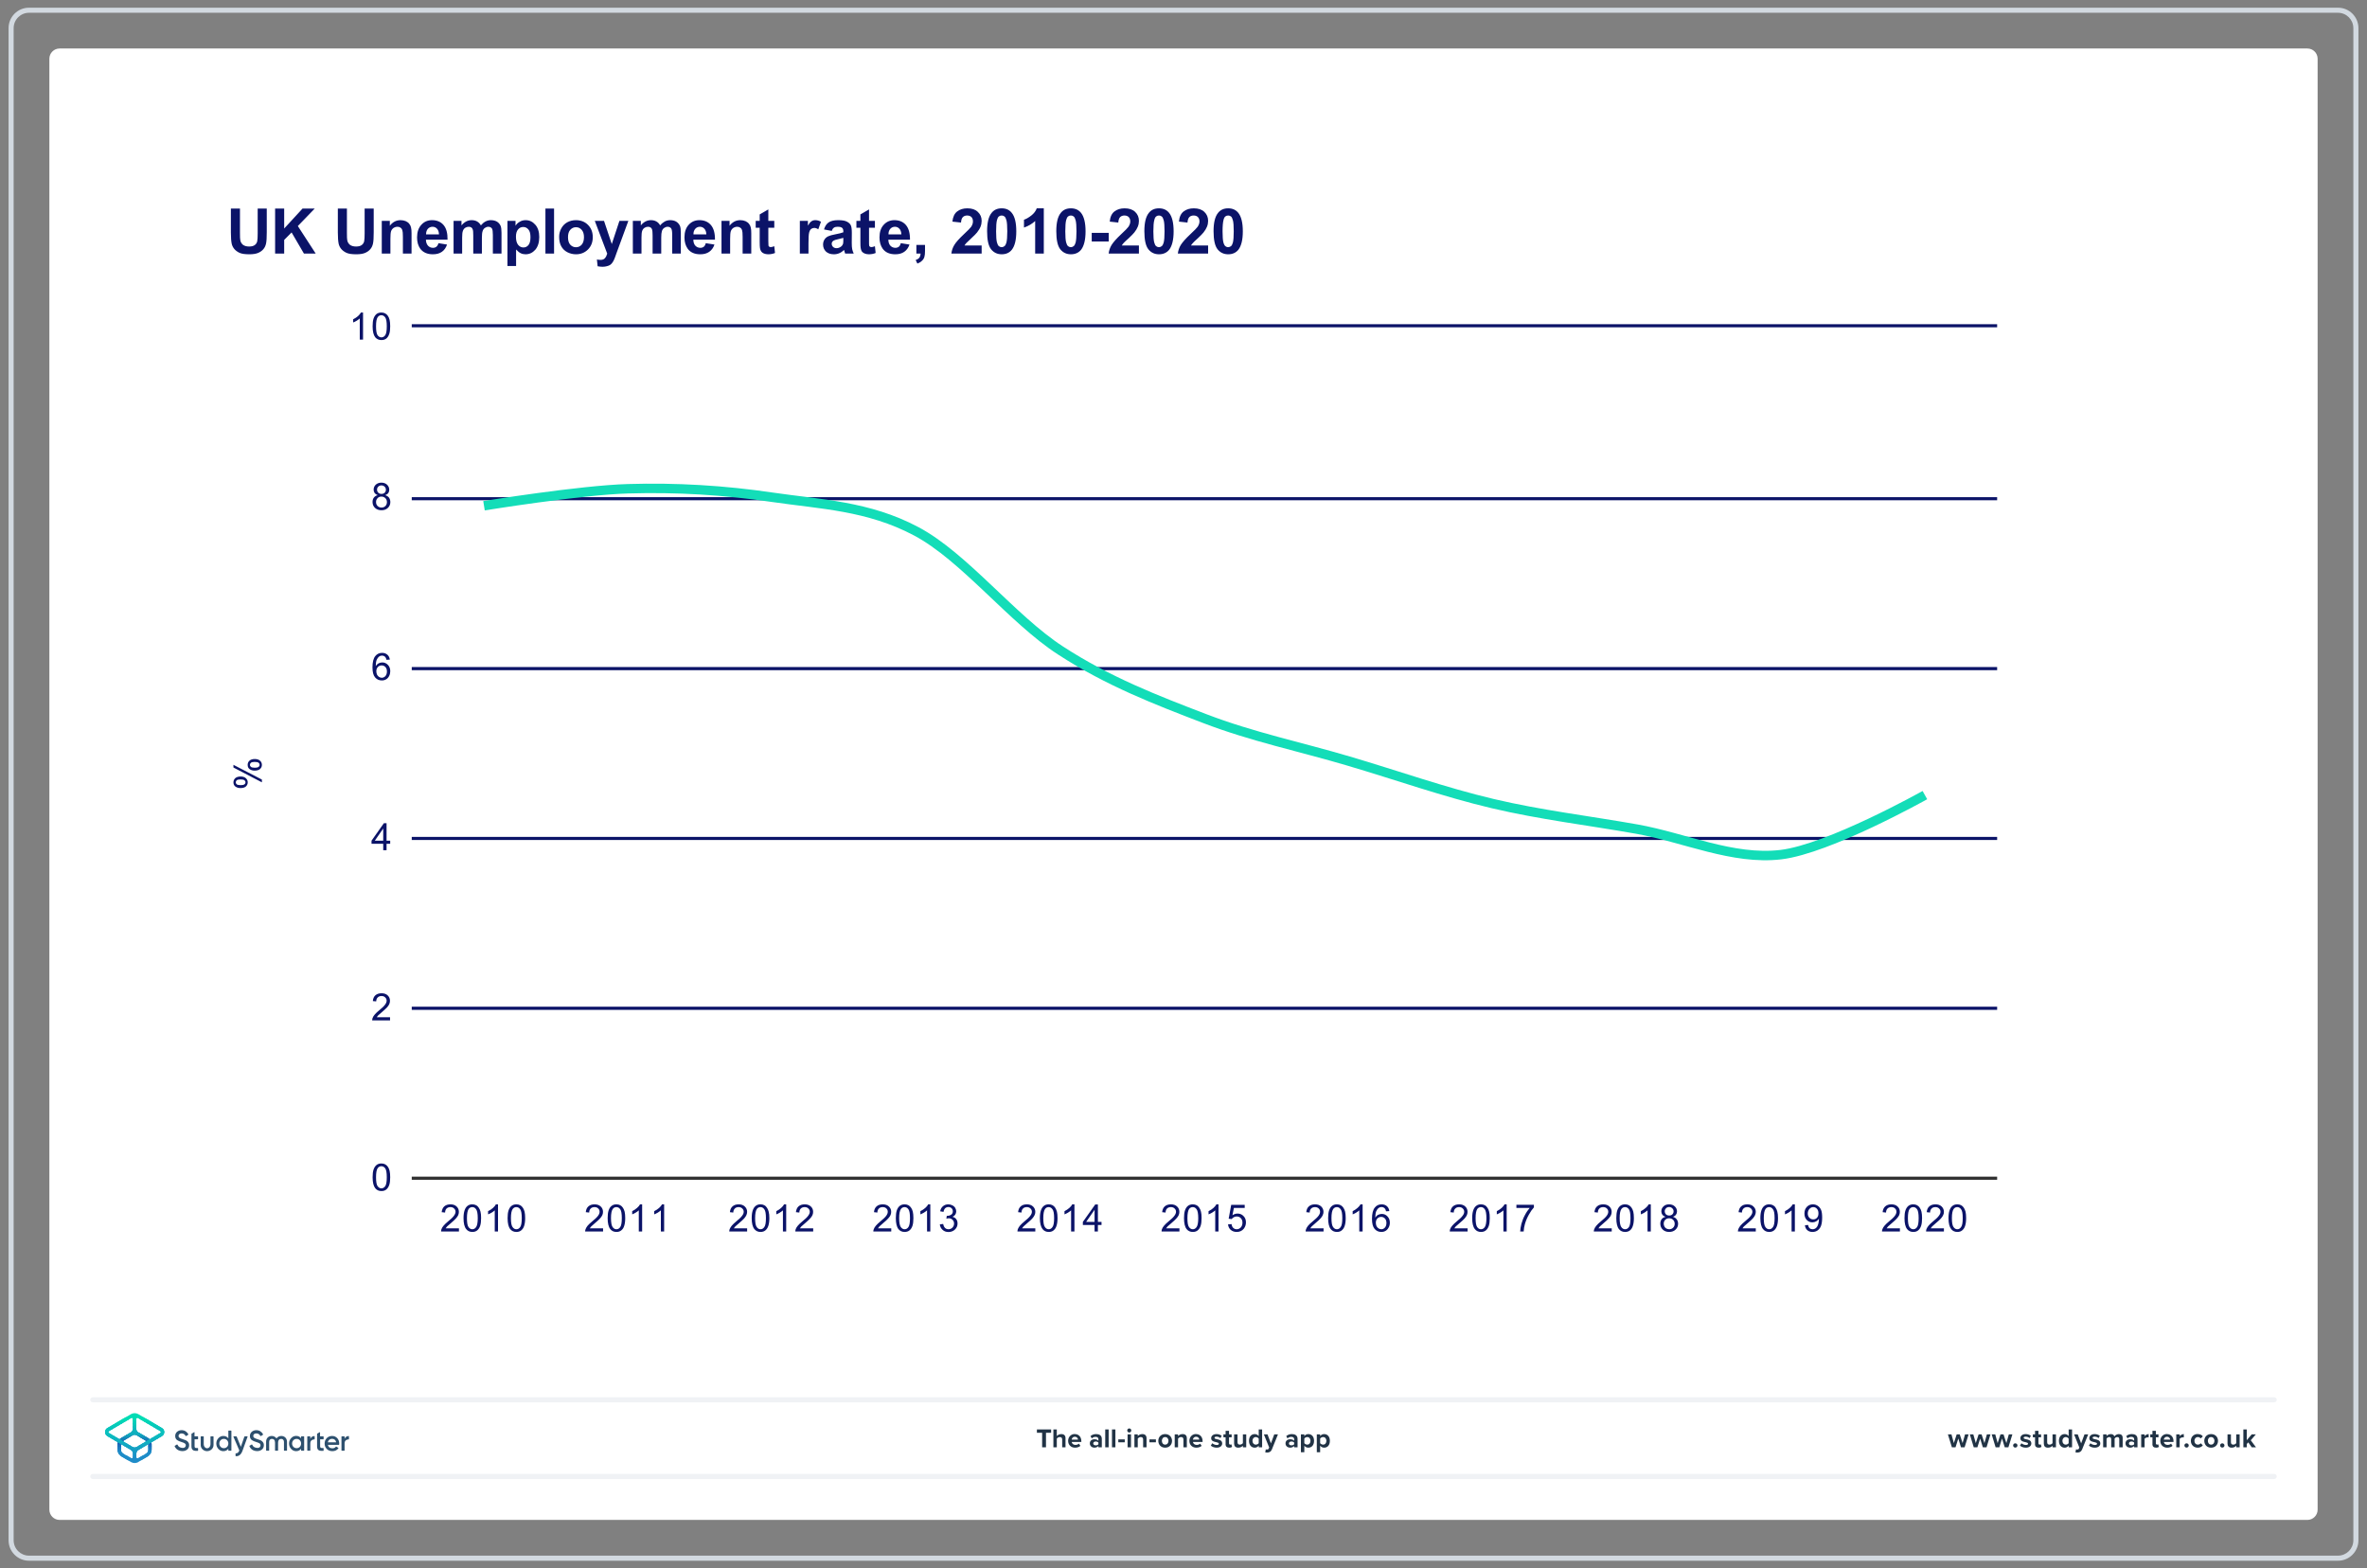
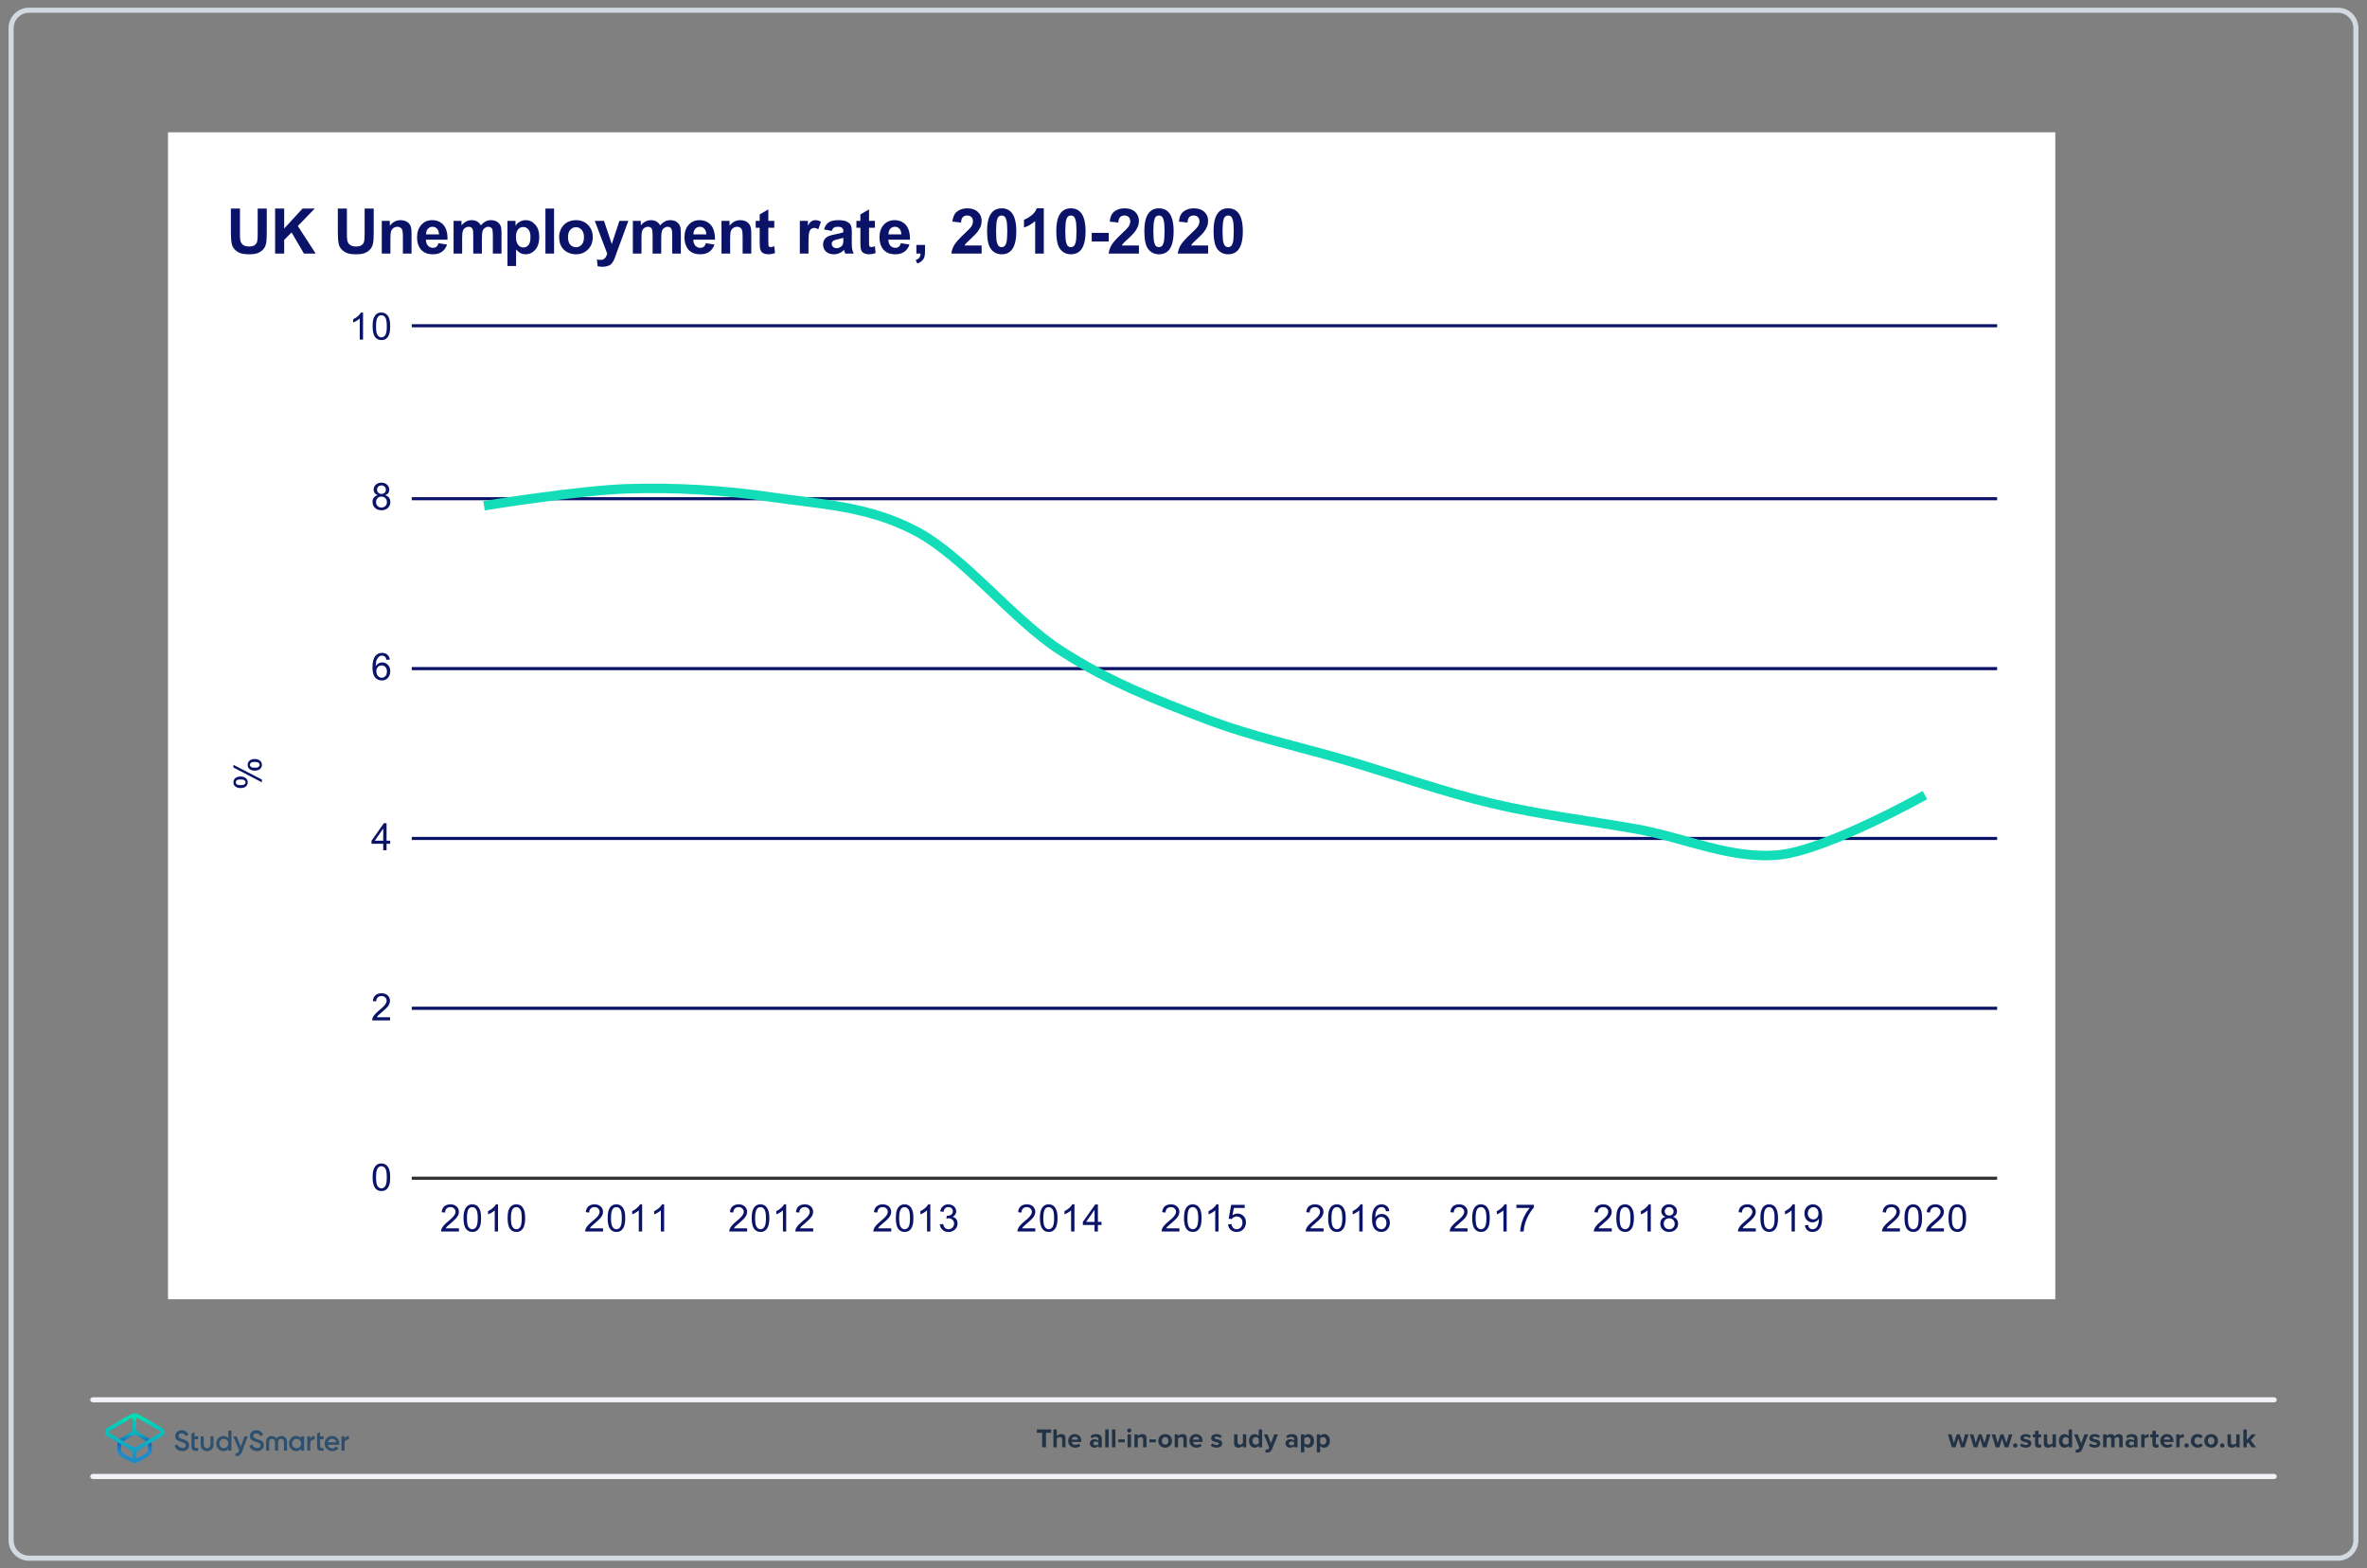
<svg xmlns="http://www.w3.org/2000/svg" xmlns:ns1="http://xml.openoffice.org/svg/export" version="1.2" width="326mm" height="216mm" viewBox="0 0 32600 21600" preserveAspectRatio="xMidYMid" fill-rule="evenodd" stroke-width="28.222" stroke-linejoin="round" xml:space="preserve">
  <rect x="0" y="0" width="32600" height="21600" fill="#808080" stroke="none" />
  <defs class="ClipPathGroup">
    <clipPath id="presentation_clip_path" clipPathUnits="userSpaceOnUse">
      <rect x="0" y="0" width="32600" height="21600" />
    </clipPath>
    <clipPath id="presentation_clip_path_shrink" clipPathUnits="userSpaceOnUse">
      <rect x="32" y="21" width="32535" height="21557" />
    </clipPath>
  </defs>
  <defs class="TextShapeIndex">
    <g ns1:slide="id1" ns1:id-list="id3 id4 id5" />
  </defs>
  <defs class="EmbeddedBulletChars">
    <g id="bullet-char-template-57356" transform="scale(0,-0)">
      <path d="M 580,1141 L 1163,571 580,0 -4,571 580,1141 Z" />
    </g>
    <g id="bullet-char-template-57354" transform="scale(0,-0)">
      <path d="M 8,1128 L 1137,1128 1137,0 8,0 8,1128 Z" />
    </g>
    <g id="bullet-char-template-10146" transform="scale(0,-0)">
      <path d="M 174,0 L 602,739 174,1481 1456,739 174,0 Z M 1358,739 L 309,1346 659,739 1358,739 Z" />
    </g>
    <g id="bullet-char-template-10132" transform="scale(0,-0)">
      <path d="M 2015,739 L 1276,0 717,0 1260,543 174,543 174,936 1260,936 717,1481 1274,1481 2015,739 Z" />
    </g>
    <g id="bullet-char-template-10007" transform="scale(0,-0)">
      <path d="M 0,-2 C -7,14 -16,27 -25,37 L 356,567 C 262,823 215,952 215,954 215,979 228,992 255,992 264,992 276,990 289,987 310,991 331,999 354,1012 L 381,999 492,748 772,1049 836,1024 860,1049 C 881,1039 901,1025 922,1006 886,937 835,863 770,784 769,783 710,716 594,584 L 774,223 C 774,196 753,168 711,139 L 727,119 C 717,90 699,76 672,76 641,76 570,178 457,381 L 164,-76 C 142,-110 111,-127 72,-127 30,-127 9,-110 8,-76 1,-67 -2,-52 -2,-32 -2,-23 -1,-13 0,-2 Z" />
    </g>
    <g id="bullet-char-template-10004" transform="scale(0,-0)">
      <path d="M 285,-33 C 182,-33 111,30 74,156 52,228 41,333 41,471 41,549 55,616 82,672 116,743 169,778 240,778 293,778 328,747 346,684 L 369,508 C 377,444 397,411 428,410 L 1163,1116 C 1174,1127 1196,1133 1229,1133 1271,1133 1292,1118 1292,1087 L 1292,965 C 1292,929 1282,901 1262,881 L 442,47 C 390,-6 338,-33 285,-33 Z" />
    </g>
    <g id="bullet-char-template-9679" transform="scale(0,-0)">
      <path d="M 813,0 C 632,0 489,54 383,161 276,268 223,411 223,592 223,773 276,916 383,1023 489,1130 632,1184 813,1184 992,1184 1136,1130 1245,1023 1353,916 1407,772 1407,592 1407,412 1353,268 1245,161 1136,54 992,0 813,0 Z" />
    </g>
    <g id="bullet-char-template-8226" transform="scale(0,-0)">
      <path d="M 346,457 C 273,457 209,483 155,535 101,586 74,649 74,723 74,796 101,859 155,911 209,963 273,989 346,989 419,989 480,963 531,910 582,859 608,796 608,723 608,648 583,586 532,535 482,483 420,457 346,457 Z" />
    </g>
    <g id="bullet-char-template-8211" transform="scale(0,-0)">
      <path d="M -4,459 L 1135,459 1135,606 -4,606 -4,459 Z" />
    </g>
    <g id="bullet-char-template-61548" transform="scale(0,-0)">
      <path d="M 173,740 C 173,903 231,1043 346,1159 462,1274 601,1332 765,1332 928,1332 1067,1274 1183,1159 1299,1043 1357,903 1357,740 1357,577 1299,437 1183,322 1067,206 928,148 765,148 601,148 462,206 346,322 231,437 173,577 173,740 Z" />
    </g>
  </defs>
  <g>
    <g id="id2" class="Master_Slide">
      <g id="bg-id2" class="Background" />
      <g id="bo-id2" class="BackgroundObjects" />
    </g>
  </g>
  <g class="SlideGroup">
    <g>
      <g id="container-id1">
        <g id="id1" class="Slide" clip-path="url(#presentation_clip_path)">
          <g class="Page">
            <g class="Graphic">
              <g id="id3">
                <rect class="BoundingBox" stroke="none" fill="none" x="100" y="88" width="32401" height="21425" />
-                 <path fill="rgb(255,255,255)" stroke="none" d="M 16300,20932 L 31779,20932 C 31857,20932 31920,20869 31920,20791 L 31920,809 C 31920,731 31857,668 31779,668 L 821,668 C 743,668 680,731 680,809 L 680,20791 C 680,20869 743,20932 821,20932 L 16300,20932 Z" />
                <path fill="rgb(210,217,224)" stroke="none" d="M 32201,176 C 32317,176 32412,271 32412,387 L 32412,21213 C 32412,21329 32317,21424 32201,21424 L 399,21424 C 283,21424 188,21329 188,21213 L 188,387 C 188,271 283,176 399,176 L 32201,176 Z M 32201,106 L 399,106 C 244,106 118,232 118,387 L 118,21213 C 118,21368 244,21494 399,21494 L 32201,21494 C 32356,21494 32482,21368 32482,21213 L 32482,387 C 32482,232 32356,106 32201,106 L 32201,106 32201,106 Z" />
                <path fill="rgb(33,51,69)" stroke="none" d="M 27008,19932 L 26971,19811 26933,19932 26883,19932 26828,19754 26877,19754 26910,19874 26949,19754 26991,19754 27030,19874 27064,19754 27113,19754 27058,19932 27009,19932 27008,19932 Z" />
                <path fill="rgb(33,51,69)" stroke="none" d="M 27309,19932 L 27272,19811 27234,19932 27184,19932 27130,19754 27178,19754 27212,19874 27251,19754 27292,19754 27331,19874 27365,19754 27414,19754 27360,19932 27310,19932 27309,19932 Z" />
                <path fill="rgb(33,51,69)" stroke="none" d="M 27611,19932 L 27573,19811 27536,19932 27485,19932 27431,19754 27480,19754 27513,19874 27552,19754 27594,19754 27633,19874 27667,19754 27716,19754 27661,19932 27612,19932 27611,19932 Z" />
                <path fill="rgb(33,51,69)" stroke="none" d="M 27756,19877 C 27772,19877 27786,19890 27786,19906 27786,19923 27772,19936 27756,19936 27740,19936 27726,19923 27726,19906 27726,19890 27740,19877 27756,19877 L 27756,19877 Z" />
                <path fill="rgb(33,51,69)" stroke="none" d="M 27840,19876 C 27853,19888 27880,19900 27902,19900 27922,19900 27932,19893 27932,19883 27932,19870 27916,19866 27896,19861 27865,19855 27826,19848 27826,19806 27826,19776 27852,19750 27899,19750 27929,19750 27953,19760 27971,19774 L 27952,19806 C 27941,19794 27921,19785 27899,19785 27882,19785 27871,19791 27871,19802 27871,19813 27885,19817 27905,19821 27936,19827 27977,19835 27977,19879 27977,19912 27949,19937 27900,19937 27869,19937 27839,19926 27820,19909 L 27841,19876 27840,19876 Z" />
                <path fill="rgb(33,51,69)" stroke="none" d="M 28028,19888 L 28028,19795 27998,19795 27998,19754 28028,19754 28028,19705 28075,19705 28075,19754 28111,19754 28111,19795 28075,19795 28075,19875 C 28075,19887 28081,19895 28091,19895 28098,19895 28105,19893 28107,19890 L 28117,19925 C 28110,19932 28097,19937 28078,19937 28045,19937 28027,19920 28027,19888 L 28028,19888 Z" />
                <path fill="rgb(33,51,69)" stroke="none" d="M 28269,19932 L 28269,19910 C 28257,19924 28236,19937 28206,19937 28167,19937 28149,19916 28149,19881 L 28149,19754 28195,19754 28195,19862 C 28195,19887 28208,19895 28228,19895 28246,19895 28261,19885 28269,19875 L 28269,19754 28316,19754 28316,19932 28269,19932 28269,19932 Z" />
                <path fill="rgb(33,51,69)" stroke="none" d="M 28491,19932 L 28491,19910 C 28477,19927 28457,19937 28436,19937 28391,19937 28357,19903 28357,19843 28357,19784 28391,19750 28436,19750 28457,19750 28477,19759 28491,19777 L 28491,19686 28538,19686 28538,19932 28491,19932 28491,19932 Z M 28491,19812 C 28483,19800 28466,19791 28451,19791 28424,19791 28405,19813 28405,19843 28405,19874 28424,19895 28451,19895 28466,19895 28483,19887 28491,19875 L 28491,19812 28491,19812 Z" />
                <path fill="rgb(33,51,69)" stroke="none" d="M 28592,19960 C 28597,19962 28603,19963 28607,19963 28619,19963 28627,19960 28632,19950 L 28638,19935 28566,19754 28616,19754 28663,19878 28709,19754 28760,19754 28676,19962 C 28663,19995 28639,20004 28608,20005 28603,20005 28591,20004 28585,20002 L 28592,19960 28592,19960 Z" />
                <path fill="rgb(33,51,69)" stroke="none" d="M 28790,19876 C 28803,19888 28830,19900 28852,19900 28872,19900 28882,19893 28882,19883 28882,19870 28866,19866 28846,19861 28815,19855 28776,19848 28776,19806 28776,19776 28802,19750 28849,19750 28879,19750 28903,19760 28921,19774 L 28902,19806 C 28892,19794 28871,19785 28849,19785 28833,19785 28821,19791 28821,19802 28821,19813 28835,19817 28855,19821 28886,19827 28927,19835 28927,19879 28927,19912 28899,19937 28850,19937 28819,19937 28789,19926 28770,19909 L 28791,19876 28790,19876 Z" />
                <path fill="rgb(33,51,69)" stroke="none" d="M 29188,19932 L 29188,19820 C 29188,19803 29180,19791 29161,19791 29144,19791 29131,19802 29124,19812 L 29124,19932 29077,19932 29077,19820 C 29077,19803 29069,19791 29050,19791 29034,19791 29020,19802 29013,19813 L 29013,19932 28966,19932 28966,19754 29013,19754 29013,19777 C 29020,19767 29044,19750 29071,19750 29099,19750 29114,19762 29121,19782 29131,19766 29155,19750 29182,19750 29215,19750 29235,19767 29235,19803 L 29235,19932 29188,19932 29188,19932 Z" />
                <path fill="rgb(33,51,69)" stroke="none" d="M 29393,19932 L 29393,19914 C 29380,19928 29359,19937 29336,19937 29307,19937 29274,19917 29274,19878 29274,19838 29308,19821 29336,19821 29360,19821 29381,19828 29393,19842 L 29393,19818 C 29393,19800 29377,19788 29354,19788 29334,19788 29317,19795 29302,19809 L 29284,19778 C 29306,19758 29334,19750 29362,19750 29402,19750 29439,19766 29439,19817 L 29439,19932 29393,19932 29393,19932 Z M 29393,19867 C 29385,19857 29370,19852 29355,19852 29337,19852 29321,19862 29321,19879 29321,19896 29336,19905 29355,19905 29370,19905 29385,19900 29393,19890 L 29393,19868 29393,19867 Z" />
                <path fill="rgb(33,51,69)" stroke="none" d="M 29490,19932 L 29490,19754 29537,19754 29537,19778 C 29549,19763 29571,19750 29593,19750 L 29593,19796 C 29590,19795 29586,19795 29580,19795 29565,19795 29544,19803 29537,19815 L 29537,19932 29490,19932 29490,19932 Z" />
                <path fill="rgb(33,51,69)" stroke="none" d="M 29645,19888 L 29645,19795 29615,19795 29615,19754 29645,19754 29645,19705 29692,19705 29692,19754 29728,19754 29728,19795 29692,19795 29692,19875 C 29692,19887 29698,19895 29708,19895 29715,19895 29722,19893 29724,19890 L 29734,19925 C 29727,19932 29714,19937 29695,19937 29662,19937 29644,19920 29644,19888 L 29645,19888 Z" />
                <path fill="rgb(33,51,69)" stroke="none" d="M 29845,19750 C 29899,19750 29935,19789 29935,19848 L 29935,19858 29802,19858 C 29805,19880 29823,19899 29853,19899 29870,19899 29890,19893 29901,19882 L 29922,19912 C 29904,19929 29876,19937 29848,19937 29794,19937 29753,19900 29753,19843 29753,19791 29791,19749 29845,19749 L 29845,19750 Z M 29801,19826 L 29889,19826 C 29888,19809 29876,19787 29845,19787 29816,19787 29804,19809 29801,19826 L 29801,19826 Z" />
                <path fill="rgb(33,51,69)" stroke="none" d="M 29973,19932 L 29973,19754 30020,19754 30020,19778 C 30033,19763 30055,19750 30077,19750 L 30077,19796 C 30074,19795 30069,19795 30064,19795 30049,19795 30028,19803 30020,19815 L 30020,19932 29973,19932 29973,19932 Z" />
                <path fill="rgb(33,51,69)" stroke="none" d="M 30115,19877 C 30131,19877 30145,19890 30145,19906 30145,19923 30131,19936 30115,19936 30099,19936 30085,19923 30085,19906 30085,19890 30099,19877 30115,19877 L 30115,19877 Z" />
                <path fill="rgb(33,51,69)" stroke="none" d="M 30269,19750 C 30306,19750 30328,19765 30339,19782 L 30309,19810 C 30300,19798 30287,19791 30271,19791 30243,19791 30223,19812 30223,19843 30223,19874 30243,19895 30271,19895 30287,19895 30300,19888 30309,19876 L 30339,19904 C 30327,19921 30305,19937 30269,19937 30214,19937 30174,19898 30174,19843 30174,19788 30214,19749 30269,19749 L 30269,19750 Z" />
                <path fill="rgb(33,51,69)" stroke="none" d="M 30359,19843 C 30359,19792 30394,19750 30453,19750 30512,19750 30548,19792 30548,19843 30548,19894 30512,19937 30453,19937 30394,19937 30359,19894 30359,19843 L 30359,19843 Z M 30499,19843 C 30499,19815 30482,19791 30453,19791 30424,19791 30408,19815 30408,19843 30408,19871 30424,19895 30453,19895 30482,19895 30499,19871 30499,19843 L 30499,19843 Z" />
                <path fill="rgb(33,51,69)" stroke="none" d="M 30607,19877 C 30623,19877 30637,19890 30637,19906 30637,19923 30623,19936 30607,19936 30590,19936 30577,19923 30577,19906 30577,19890 30590,19877 30607,19877 L 30607,19877 Z" />
                <path fill="rgb(33,51,69)" stroke="none" d="M 30800,19932 L 30800,19910 C 30787,19924 30766,19937 30737,19937 30698,19937 30679,19916 30679,19881 L 30679,19754 30726,19754 30726,19862 C 30726,19887 30739,19895 30759,19895 30777,19895 30791,19885 30799,19875 L 30799,19754 30846,19754 30846,19932 30799,19932 30800,19932 Z" />
                <path fill="rgb(33,51,69)" stroke="none" d="M 31013,19932 L 30965,19864 30944,19887 30944,19932 30897,19932 30897,19686 30944,19686 30944,19834 31012,19754 31069,19754 30999,19835 31071,19932 31013,19932 31013,19932 Z" />
                <path fill="rgb(240,242,245)" stroke="none" d="M 31321,20369 L 1279,20369 C 1259,20369 1243,20353 1243,20334 1243,20314 1259,20298 1279,20298 L 31321,20298 C 31341,20298 31357,20314 31357,20334 31357,20353 31341,20369 31321,20369 L 31321,20369 Z" />
                <path fill="rgb(240,242,245)" stroke="none" d="M 31321,19313 L 1279,19313 C 1259,19313 1243,19297 1243,19278 1243,19259 1259,19243 1279,19243 L 31321,19243 C 31341,19243 31357,19259 31357,19278 31357,19297 31341,19313 31321,19313 L 31321,19313 Z" />
                <path fill="rgb(33,51,69)" stroke="none" d="M 14353,19932 L 14353,19732 14281,19732 14281,19686 14477,19686 14477,19732 14406,19732 14406,19932 14353,19932 14353,19932 Z" />
                <path fill="rgb(33,51,69)" stroke="none" d="M 14629,19932 L 14629,19824 C 14629,19799 14616,19791 14595,19791 14577,19791 14563,19802 14555,19813 L 14555,19932 14508,19932 14508,19686 14555,19686 14555,19777 C 14566,19764 14589,19750 14617,19750 14656,19750 14675,19771 14675,19806 L 14675,19932 14629,19932 14629,19932 Z" />
                <path fill="rgb(33,51,69)" stroke="none" d="M 14803,19750 C 14857,19750 14893,19789 14893,19848 L 14893,19858 14760,19858 C 14763,19880 14781,19899 14812,19899 14828,19899 14848,19893 14859,19882 L 14880,19912 C 14862,19929 14834,19937 14806,19937 14752,19937 14711,19900 14711,19843 14711,19791 14749,19749 14803,19749 L 14803,19750 Z M 14760,19826 L 14847,19826 C 14846,19809 14834,19787 14803,19787 14774,19787 14762,19809 14760,19826 L 14760,19826 Z" />
                <path fill="rgb(33,51,69)" stroke="none" d="M 15128,19932 L 15128,19914 C 15116,19928 15095,19937 15072,19937 15043,19937 15010,19917 15010,19878 15010,19838 15043,19821 15072,19821 15095,19821 15116,19828 15128,19842 L 15128,19818 C 15128,19800 15113,19788 15089,19788 15070,19788 15052,19795 15037,19809 L 15019,19778 C 15041,19758 15069,19750 15097,19750 15138,19750 15175,19766 15175,19817 L 15175,19932 15128,19932 15128,19932 Z M 15128,19867 C 15120,19857 15106,19852 15091,19852 15072,19852 15057,19862 15057,19879 15057,19896 15072,19905 15091,19905 15106,19905 15120,19900 15128,19890 L 15128,19868 15128,19867 Z" />
                <path fill="rgb(33,51,69)" stroke="none" d="M 15222,19932 L 15222,19686 15269,19686 15269,19932 15222,19932 15222,19932 Z" />
                <path fill="rgb(33,51,69)" stroke="none" d="M 15315,19932 L 15315,19686 15362,19686 15362,19932 15315,19932 15315,19932 Z" />
                <path fill="rgb(33,51,69)" stroke="none" d="M 15402,19863 L 15402,19823 15491,19823 15491,19863 15402,19863 15402,19863 Z" />
                <path fill="rgb(33,51,69)" stroke="none" d="M 15525,19700 C 15525,19684 15538,19672 15553,19672 15568,19672 15581,19684 15581,19700 15581,19715 15569,19728 15553,19728 15538,19728 15525,19715 15525,19700 L 15525,19700 Z M 15530,19932 L 15530,19754 15577,19754 15577,19932 15530,19932 15530,19932 Z" />
                <path fill="rgb(33,51,69)" stroke="none" d="M 15744,19932 L 15744,19824 C 15744,19800 15731,19791 15711,19791 15693,19791 15678,19802 15670,19813 L 15670,19932 15624,19932 15624,19754 15670,19754 15670,19777 C 15682,19764 15704,19750 15733,19750 15772,19750 15791,19772 15791,19807 L 15791,19932 15744,19932 15744,19932 Z" />
                <path fill="rgb(33,51,69)" stroke="none" d="M 15831,19863 L 15831,19823 15920,19823 15920,19863 15831,19863 15831,19863 Z" />
                <path fill="rgb(33,51,69)" stroke="none" d="M 15953,19843 C 15953,19792 15989,19750 16047,19750 16106,19750 16142,19792 16142,19843 16142,19894 16107,19937 16047,19937 15988,19937 15953,19894 15953,19843 L 15953,19843 Z M 16093,19843 C 16093,19815 16077,19791 16047,19791 16018,19791 16002,19815 16002,19843 16002,19871 16018,19895 16047,19895 16077,19895 16093,19871 16093,19843 L 16093,19843 Z" />
                <path fill="rgb(33,51,69)" stroke="none" d="M 16299,19932 L 16299,19824 C 16299,19800 16286,19791 16266,19791 16247,19791 16233,19802 16225,19813 L 16225,19932 16179,19932 16179,19754 16225,19754 16225,19777 C 16237,19764 16258,19750 16288,19750 16327,19750 16346,19772 16346,19807 L 16346,19932 16299,19932 16299,19932 Z" />
                <path fill="rgb(33,51,69)" stroke="none" d="M 16473,19750 C 16527,19750 16563,19789 16563,19848 L 16563,19858 16430,19858 C 16433,19880 16451,19899 16482,19899 16498,19899 16518,19893 16529,19882 L 16550,19912 C 16532,19929 16504,19937 16476,19937 16422,19937 16381,19900 16381,19843 16381,19791 16419,19749 16473,19749 L 16473,19750 Z M 16429,19826 L 16517,19826 C 16516,19809 16504,19787 16473,19787 16444,19787 16432,19809 16429,19826 L 16429,19826 Z" />
                <path fill="rgb(33,51,69)" stroke="none" d="M 16696,19876 C 16709,19888 16735,19900 16757,19900 16778,19900 16787,19893 16787,19883 16787,19870 16772,19866 16751,19861 16721,19855 16681,19848 16681,19806 16681,19776 16708,19750 16755,19750 16785,19750 16809,19760 16826,19774 L 16808,19806 C 16797,19794 16777,19785 16755,19785 16738,19785 16727,19791 16727,19802 16727,19813 16741,19817 16761,19821 16791,19827 16833,19835 16833,19879 16833,19912 16805,19937 16756,19937 16725,19937 16695,19926 16676,19909 L 16696,19876 16696,19876 Z" />
-                 <path fill="rgb(33,51,69)" stroke="none" d="M 16880,19888 L 16880,19795 16850,19795 16850,19754 16880,19754 16880,19705 16927,19705 16927,19754 16963,19754 16963,19795 16927,19795 16927,19875 C 16927,19887 16933,19895 16943,19895 16950,19895 16957,19893 16959,19890 L 16969,19925 C 16962,19932 16949,19937 16930,19937 16897,19937 16879,19920 16879,19888 L 16880,19888 Z" />
                <path fill="rgb(33,51,69)" stroke="none" d="M 17118,19932 L 17118,19910 C 17106,19924 17084,19937 17055,19937 17016,19937 16997,19916 16997,19881 L 16997,19754 17044,19754 17044,19862 C 17044,19887 17057,19895 17077,19895 17095,19895 17109,19885 17118,19875 L 17118,19754 17164,19754 17164,19932 17118,19932 17118,19932 Z" />
                <path fill="rgb(33,51,69)" stroke="none" d="M 17336,19932 L 17336,19910 C 17322,19927 17302,19937 17281,19937 17236,19937 17202,19903 17202,19843 17202,19784 17235,19750 17281,19750 17302,19750 17322,19759 17336,19777 L 17336,19686 17383,19686 17383,19932 17336,19932 17336,19932 Z M 17336,19812 C 17328,19800 17311,19791 17295,19791 17268,19791 17250,19813 17250,19843 17250,19874 17269,19895 17295,19895 17311,19895 17328,19887 17336,19875 L 17336,19812 17336,19812 Z" />
                <path fill="rgb(33,51,69)" stroke="none" d="M 17433,19960 C 17438,19962 17444,19963 17448,19963 17461,19963 17469,19960 17473,19950 L 17480,19935 17407,19754 17457,19754 17504,19878 17550,19754 17601,19754 17517,19962 C 17504,19995 17480,20004 17450,20005 17444,20005 17432,20004 17426,20002 L 17433,19960 17433,19960 Z" />
                <path fill="rgb(33,51,69)" stroke="none" d="M 17824,19932 L 17824,19914 C 17811,19928 17790,19937 17767,19937 17738,19937 17705,19917 17705,19878 17705,19838 17739,19821 17767,19821 17791,19821 17812,19828 17824,19842 L 17824,19818 C 17824,19800 17808,19788 17785,19788 17765,19788 17748,19795 17732,19809 L 17715,19778 C 17737,19758 17765,19750 17793,19750 17833,19750 17871,19766 17871,19817 L 17871,19932 17824,19932 17824,19932 Z M 17824,19867 C 17816,19857 17801,19852 17786,19852 17768,19852 17752,19862 17752,19879 17752,19896 17767,19905 17786,19905 17801,19905 17816,19900 17824,19890 L 17824,19868 17824,19867 Z" />
                <path fill="rgb(33,51,69)" stroke="none" d="M 17964,20000 L 17917,20000 17917,19754 17964,19754 17964,19777 C 17978,19759 17997,19750 18019,19750 18065,19750 18098,19784 18098,19843 18098,19903 18065,19937 18019,19937 17998,19937 17978,19928 17964,19910 L 17964,20000 17964,20000 Z M 18004,19791 C 17989,19791 17972,19800 17964,19812 L 17964,19875 C 17972,19886 17989,19895 18004,19895 18031,19895 18049,19874 18049,19843 18049,19812 18031,19791 18004,19791 L 18004,19791 Z" />
                <path fill="rgb(33,51,69)" stroke="none" d="M 18182,20000 L 18136,20000 18136,19754 18182,19754 18182,19777 C 18196,19759 18216,19750 18237,19750 18283,19750 18316,19784 18316,19843 18316,19903 18283,19937 18237,19937 18216,19937 18197,19928 18182,19910 L 18182,20000 18182,20000 Z M 18223,19791 C 18207,19791 18190,19800 18182,19812 L 18182,19875 C 18190,19886 18207,19895 18223,19895 18250,19895 18268,19874 18268,19843 18268,19812 18250,19791 18223,19791 L 18223,19791 Z" />
              </g>
            </g>
            <g class="Graphic">
              <g id="id4">
                <rect class="BoundingBox" stroke="none" fill="none" x="1267" y="19320" width="3707" height="972" />
                <path fill="rgb(45,80,110)" stroke="none" d="M 2408,19911 L 2436,19894 C 2439,19892 2443,19893 2445,19897 2456,19924 2477,19936 2508,19940 2543,19944 2559,19926 2559,19904 2559,19892 2554,19884 2545,19878 2536,19872 2520,19865 2497,19858 2471,19850 2458,19845 2440,19833 2422,19820 2413,19802 2413,19777 2413,19752 2422,19733 2439,19718 2456,19704 2477,19696 2501,19696 2543,19696 2575,19718 2594,19752 2595,19755 2594,19759 2591,19760 L 2564,19777 C 2561,19778 2557,19777 2556,19774 2544,19752 2526,19741 2501,19741 2475,19741 2459,19754 2459,19776 2459,19796 2472,19806 2514,19819 2524,19822 2532,19825 2536,19827 2542,19828 2548,19831 2557,19834 2566,19838 2572,19842 2577,19846 2591,19857 2607,19876 2605,19903 2605,19928 2596,19948 2578,19963 2560,19977 2537,19986 2508,19984 2457,19982 2423,19957 2406,19918 2404,19916 2405,19912 2408,19911 L 2408,19911 Z" />
                <path fill="rgb(45,80,110)" stroke="none" d="M 3149,19702 L 3182,19702 C 3185,19702 3187,19704 3187,19706 L 3187,19975 C 3187,19977 3185,19979 3182,19979 L 3149,19979 C 3147,19979 3145,19977 3145,19975 L 3145,19951 C 3129,19974 3106,19985 3076,19985 3049,19985 3027,19975 3008,19955 2989,19934 2979,19909 2979,19880 2979,19851 2989,19826 3008,19806 3027,19786 3049,19776 3076,19776 3106,19776 3129,19787 3145,19809 L 3145,19706 C 3145,19704 3147,19702 3149,19702 L 3149,19702 Z M 3083,19944 C 3101,19944 3115,19938 3127,19926 3139,19914 3145,19898 3145,19880 3145,19862 3139,19847 3127,19834 3115,19822 3101,19816 3083,19816 3065,19816 3051,19822 3039,19834 3027,19847 3021,19862 3021,19880 3021,19898 3027,19913 3039,19926 3051,19938 3065,19944 3083,19944 L 3083,19944 Z" />
                <path fill="rgb(45,80,110)" stroke="none" d="M 3374,19781 L 3407,19781 C 3410,19781 3411,19784 3410,19786 L 3339,19982 C 3321,20031 3291,20056 3250,20055 3247,20055 3244,20052 3244,20049 L 3244,20020 C 3244,20018 3246,20015 3249,20015 3272,20015 3286,20002 3296,19976 L 3271,19917 3215,19787 C 3214,19784 3216,19781 3219,19781 L 3253,19781 C 3257,19781 3260,19783 3261,19787 L 3317,19925 3365,19787 C 3367,19783 3370,19781 3374,19781 L 3374,19781 Z" />
                <path fill="rgb(45,80,110)" stroke="none" d="M 2852,19985 C 2807,19985 2764,19951 2764,19900 L 2764,19786 C 2764,19783 2766,19781 2768,19781 L 2801,19781 C 2804,19781 2806,19783 2806,19786 L 2806,19891 C 2806,19920 2826,19945 2852,19945 2879,19945 2899,19920 2899,19891 L 2899,19786 C 2899,19783 2901,19781 2904,19781 L 2936,19781 C 2939,19781 2941,19783 2941,19786 L 2941,19900 C 2941,19950 2897,19985 2852,19985 L 2852,19985 Z" />
                <path fill="rgb(45,80,110)" stroke="none" d="M 2728,19818 L 2728,19786 C 2728,19783 2726,19781 2723,19781 L 2679,19781 2679,19727 C 2679,19724 2676,19722 2673,19724 L 2641,19743 C 2638,19745 2637,19747 2637,19749 L 2637,19918 C 2637,19962 2656,19981 2702,19981 L 2723,19981 C 2726,19981 2728,19979 2728,19977 L 2728,19947 C 2728,19944 2726,19942 2723,19942 L 2709,19942 C 2689,19942 2680,19937 2680,19918 L 2680,19822 2723,19822 C 2725,19822 2728,19820 2728,19818 L 2728,19818 Z" />
                <path fill="rgb(45,80,110)" stroke="none" d="M 3437,19911 L 3465,19894 C 3468,19892 3473,19893 3474,19897 3485,19924 3506,19936 3538,19940 3572,19944 3588,19926 3588,19904 3588,19892 3584,19884 3575,19878 3566,19872 3549,19865 3526,19858 3500,19850 3487,19845 3469,19833 3451,19820 3442,19802 3442,19777 3442,19752 3451,19733 3468,19718 3485,19704 3506,19696 3530,19696 3572,19696 3604,19718 3623,19752 3624,19755 3623,19759 3621,19760 L 3593,19777 C 3590,19778 3586,19777 3585,19774 3574,19752 3555,19741 3530,19741 3504,19741 3488,19754 3488,19776 3488,19796 3501,19806 3543,19819 3553,19822 3561,19825 3566,19827 3571,19828 3577,19831 3586,19834 3595,19838 3602,19842 3606,19846 3620,19857 3636,19876 3634,19903 3634,19928 3625,19948 3607,19963 3589,19977 3566,19986 3537,19984 3486,19982 3453,19957 3436,19918 3434,19916 3435,19912 3437,19911 L 3437,19911 Z" />
                <path fill="rgb(45,80,110)" stroke="none" d="M 4457,19818 L 4457,19786 C 4457,19783 4455,19781 4452,19781 L 4408,19781 4408,19727 C 4408,19724 4405,19722 4403,19724 L 4370,19743 C 4368,19745 4367,19747 4367,19749 L 4367,19918 C 4367,19962 4385,19981 4431,19981 L 4452,19981 C 4455,19981 4457,19979 4457,19977 L 4457,19947 C 4457,19944 4455,19942 4452,19942 L 4438,19942 C 4418,19942 4409,19937 4409,19918 L 4409,19822 4452,19822 C 4454,19822 4457,19820 4457,19818 L 4457,19818 Z" />
                <path fill="rgb(45,80,110)" stroke="none" d="M 3874,19776 C 3851,19776 3827,19785 3808,19809 3790,19785 3765,19776 3742,19776 3697,19776 3665,19807 3665,19856 L 3665,19975 C 3665,19977 3667,19979 3669,19979 L 3702,19979 C 3705,19979 3707,19977 3707,19975 L 3707,19859 C 3707,19832 3721,19816 3745,19816 3771,19816 3788,19833 3788,19868 L 3788,19975 C 3788,19977 3790,19979 3792,19979 L 3825,19979 C 3828,19979 3830,19977 3830,19975 L 3830,19868 C 3830,19834 3846,19816 3873,19816 3896,19816 3911,19832 3911,19859 L 3911,19975 C 3911,19977 3912,19979 3915,19979 L 3948,19979 C 3951,19979 3953,19977 3953,19975 L 3953,19856 C 3952,19807 3919,19776 3874,19776 L 3874,19776 Z" />
                <path fill="rgb(45,80,110)" stroke="none" d="M 4152,19781 L 4184,19781 C 4187,19781 4189,19783 4189,19786 L 4189,19975 C 4189,19977 4187,19979 4184,19979 L 4152,19979 C 4149,19979 4147,19977 4147,19975 L 4147,19951 C 4131,19974 4108,19985 4079,19985 4051,19985 4029,19975 4010,19954 3991,19934 3981,19909 3981,19880 3981,19850 3991,19826 4010,19806 4029,19785 4051,19775 4079,19775 4108,19775 4131,19786 4147,19808 L 4147,19785 C 4147,19783 4149,19781 4152,19781 L 4152,19781 Z M 4085,19944 C 4103,19944 4117,19938 4129,19926 4141,19914 4147,19898 4147,19880 4147,19862 4141,19847 4129,19834 4117,19822 4103,19816 4085,19816 4068,19816 4053,19822 4041,19834 4029,19847 4023,19862 4023,19880 4023,19898 4029,19913 4041,19926 4053,19938 4068,19944 4085,19944 L 4085,19944 Z" />
                <path fill="rgb(45,80,110)" stroke="none" d="M 4275,19814 C 4284,19791 4303,19778 4330,19777 4332,19777 4334,19779 4334,19782 L 4334,19819 C 4334,19821 4332,19823 4330,19823 4315,19823 4303,19827 4292,19835 4280,19844 4274,19859 4274,19879 L 4274,19975 C 4274,19977 4272,19979 4269,19979 L 4237,19979 C 4234,19979 4232,19977 4232,19975 L 4232,19786 C 4232,19783 4234,19781 4237,19781 L 4269,19781 C 4272,19781 4274,19783 4274,19786 L 4274,19814 4275,19814 Z" />
                <path fill="rgb(45,80,110)" stroke="none" d="M 4746,19814 C 4756,19791 4775,19778 4801,19777 4804,19777 4806,19779 4806,19782 L 4806,19819 C 4806,19821 4804,19823 4801,19823 4787,19823 4775,19827 4764,19835 4752,19844 4746,19859 4746,19879 L 4746,19975 C 4746,19977 4744,19979 4741,19979 L 4708,19979 C 4705,19979 4703,19977 4703,19975 L 4703,19786 C 4703,19783 4705,19781 4708,19781 L 4741,19781 C 4744,19781 4746,19783 4746,19786 L 4746,19814 4746,19814 Z" />
                <path fill="rgb(45,80,110)" stroke="none" d="M 4516,19899 C 4522,19929 4545,19946 4578,19946 4599,19946 4615,19938 4626,19924 4628,19922 4630,19922 4632,19923 L 4659,19939 C 4661,19940 4662,19944 4660,19946 4641,19972 4614,19985 4578,19985 4546,19985 4520,19975 4501,19955 4481,19935 4471,19910 4471,19880 4471,19850 4481,19826 4500,19806 4519,19786 4545,19776 4574,19776 4603,19776 4626,19786 4645,19806 4663,19826 4672,19851 4672,19880 4672,19884 4672,19889 4671,19894 4671,19896 4669,19898 4666,19898 L 4516,19898 4516,19899 Z M 4630,19863 C 4624,19831 4602,19815 4574,19815 4543,19815 4521,19834 4515,19863 L 4630,19863 4630,19863 Z" />
                <defs>
                  <clipPath id="clip_path_1" clipPathUnits="userSpaceOnUse">
                    <path d="M 1878,20111 L 1900,20083 2015,20016 C 2032,20005 2043,19987 2043,19967 L 2043,19893 C 2043,19889 2042,19883 2041,19878 L 2027,19854 C 2023,19850 2019,19847 2015,19845 L 1882,19766 C 1873,19762 1864,19759 1854,19759 1845,19759 1835,19761 1827,19766 L 1694,19845 C 1690,19847 1686,19850 1682,19854 L 1668,19878 C 1667,19883 1666,19888 1666,19893 L 1666,19967 C 1666,19987 1677,20005 1694,20016 L 1809,20083 1828,20114 1806,20136 1669,20056 C 1638,20038 1619,20005 1619,19968 L 1619,19892 C 1619,19880 1621,19868 1625,19857 L 1625,19856 1641,19828 1641,19828 C 1649,19818 1658,19810 1668,19805 L 1802,19726 C 1819,19716 1830,19697 1830,19677 L 1830,19540 1852,19514 1877,19540 1877,19677 C 1877,19697 1887,19715 1904,19725 L 2038,19804 C 2049,19810 2058,19818 2065,19827 L 2066,19828 2081,19856 2082,19857 C 2086,19868 2088,19880 2088,19892 L 2088,19968 C 2088,20005 2069,20038 2038,20056 L 1901,20136 1878,20111 1878,20111 Z" />
                  </clipPath>
                </defs>
                <g clip-path="url(#clip_path_1)">
                  <path fill="rgb(30,140,200)" stroke="none" d="M 1619,20163 L 1619,20044 2088,20044 2088,20163 1619,20163 Z" />
                  <path fill="rgb(30,140,200)" stroke="none" d="M 1619,20110 L 1619,19961 2088,19961 2088,20110 1619,20110 Z" />
                  <path fill="rgb(30,140,200)" stroke="none" d="M 1619,20027 L 1619,19921 2088,19921 2088,20027 1619,20027 Z" />
                  <path fill="rgb(29,132,196)" stroke="none" d="M 1619,19988 L 1619,19891 2088,19891 2088,19988 1619,19988 Z" />
                  <path fill="rgb(28,121,192)" stroke="none" d="M 1619,19957 L 1619,19861 2088,19861 2088,19957 1619,19957 Z" />
                  <path fill="rgb(27,110,187)" stroke="none" d="M 1619,19927 L 1619,19826 2088,19826 2088,19927 1619,19927 Z" />
                  <path fill="rgb(25,95,180)" stroke="none" d="M 1619,19892 L 1619,19794 2088,19794 2088,19892 1619,19892 Z" />
                  <path fill="rgb(23,111,182)" stroke="none" d="M 1619,19860 L 1619,19762 2088,19762 2088,19860 1619,19860 Z" />
                  <path fill="rgb(20,132,185)" stroke="none" d="M 1619,19828 L 1619,19730 2088,19730 2088,19828 1619,19828 Z" />
                  <path fill="rgb(18,152,187)" stroke="none" d="M 1619,19797 L 1619,19699 2088,19699 2088,19797 1619,19797 Z" />
                  <path fill="rgb(15,175,190)" stroke="none" d="M 1619,19766 L 1619,19641 2088,19641 2088,19766 1619,19766 Z" />
                  <path fill="rgb(12,183,188)" stroke="none" d="M 1619,19708 L 1619,19597 2088,19597 2088,19708 1619,19708 Z" />
                  <path fill="rgb(9,194,186)" stroke="none" d="M 1619,19663 L 1619,19553 2088,19553 2088,19663 1619,19663 Z" />
-                   <path fill="rgb(5,204,184)" stroke="none" d="M 1619,19619 L 1619,19500 2088,19500 2088,19619 1619,19619 Z" />
                  <path fill="rgb(0,220,180)" stroke="none" d="M 1619,19566 L 1619,19474 2088,19474 2088,19566 1619,19566 Z" />
                </g>
                <defs>
                  <clipPath id="clip_path_2" clipPathUnits="userSpaceOnUse">
                    <path d="M 1854,20149 C 1837,20149 1820,20144 1805,20135 L 1803,20134 1805,20080 1808,20082 C 1811,20084 1813,20084 1816,20084 1823,20084 1831,20078 1831,20069 L 1831,20017 C 1831,19997 1820,19978 1803,19968 L 1479,19778 C 1459,19766 1447,19746 1447,19722 1447,19699 1459,19678 1479,19667 L 1805,19475 C 1820,19466 1837,19462 1854,19462 1872,19462 1889,19466 1904,19475 L 2230,19667 C 2250,19678 2262,19699 2262,19722 2262,19746 2250,19766 2230,19778 L 1906,19969 C 1889,19979 1878,19997 1878,20018 L 1878,20070 C 1878,20074 1880,20078 1882,20081 1885,20084 1889,20085 1893,20085 1895,20085 1898,20085 1900,20083 L 1904,20081 1906,20135 1904,20136 C 1889,20144 1872,20149 1854,20149 L 1854,20149 Z M 1816,19526 C 1814,19526 1811,19527 1808,19528 L 1500,19709 C 1495,19712 1492,19717 1492,19722 1492,19728 1495,19733 1500,19735 L 1826,19927 C 1835,19932 1844,19935 1854,19935 1863,19935 1873,19933 1882,19927 L 2208,19735 C 2213,19733 2216,19728 2216,19722 2216,19717 2213,19712 2208,19709 L 1900,19528 C 1897,19527 1895,19526 1892,19526 1885,19526 1877,19532 1877,19541 L 1877,19544 1830,19544 1830,19541 C 1831,19532 1823,19526 1816,19526 L 1816,19526 Z" />
                  </clipPath>
                </defs>
                <g clip-path="url(#clip_path_2)">
                  <path fill="rgb(30,140,200)" stroke="none" d="M 1447,20167 L 1447,20058 2262,20058 2262,20167 1447,20167 Z" />
                  <path fill="rgb(30,140,200)" stroke="none" d="M 1447,20102 L 1447,20032 2262,20032 2262,20102 1447,20102 Z" />
                  <path fill="rgb(28,144,199)" stroke="none" d="M 1447,20076 L 1447,20006 2262,20006 2262,20076 1447,20076 Z" />
                  <path fill="rgb(27,148,198)" stroke="none" d="M 1447,20050 L 1447,19980 2262,19980 2262,20050 1447,20050 Z" />
                  <path fill="rgb(25,152,198)" stroke="none" d="M 1447,20024 L 1447,19954 2262,19954 2262,20024 1447,20024 Z" />
                  <path fill="rgb(24,155,197)" stroke="none" d="M 1447,19998 L 1447,19928 2262,19928 2262,19998 1447,19998 Z" />
                  <path fill="rgb(22,159,196)" stroke="none" d="M 1447,19972 L 1447,19902 2262,19902 2262,19972 1447,19972 Z" />
                  <path fill="rgb(21,163,195)" stroke="none" d="M 1447,19946 L 1447,19876 2262,19876 2262,19946 1447,19946 Z" />
                  <path fill="rgb(19,167,195)" stroke="none" d="M 1447,19920 L 1447,19850 2262,19850 2262,19920 1447,19920 Z" />
                  <path fill="rgb(18,171,194)" stroke="none" d="M 1447,19894 L 1447,19825 2262,19825 2262,19894 1447,19894 Z" />
                  <path fill="rgb(16,175,193)" stroke="none" d="M 1447,19868 L 1447,19799 2262,19799 2262,19868 1447,19868 Z" />
                  <path fill="rgb(15,178,192)" stroke="none" d="M 1447,19843 L 1447,19773 2262,19773 2262,19843 1447,19843 Z" />
                  <path fill="rgb(13,182,192)" stroke="none" d="M 1447,19817 L 1447,19747 2262,19747 2262,19817 1447,19817 Z" />
                  <path fill="rgb(12,186,191)" stroke="none" d="M 1447,19791 L 1447,19721 2262,19721 2262,19791 1447,19791 Z" />
                  <path fill="rgb(10,190,190)" stroke="none" d="M 1447,19765 L 1447,19697 2262,19697 2262,19765 1447,19765 Z" />
                  <path fill="rgb(9,192,189)" stroke="none" d="M 1447,19740 L 1447,19672 2262,19672 2262,19740 1447,19740 Z" />
                  <path fill="rgb(9,193,189)" stroke="none" d="M 1447,19716 L 1447,19648 2262,19648 2262,19716 1447,19716 Z" />
                  <path fill="rgb(8,195,188)" stroke="none" d="M 1447,19692 L 1447,19621 2262,19621 2262,19692 1447,19692 Z" />
                  <path fill="rgb(7,199,187)" stroke="none" d="M 1447,19665 L 1447,19593 2262,19593 2262,19665 1447,19665 Z" />
                  <path fill="rgb(5,204,185)" stroke="none" d="M 1447,19637 L 1447,19566 2262,19566 2262,19637 1447,19637 Z" />
                  <path fill="rgb(4,208,184)" stroke="none" d="M 1447,19610 L 1447,19542 2262,19542 2262,19610 1447,19610 Z" />
                  <path fill="rgb(2,214,182)" stroke="none" d="M 1447,19586 L 1447,19517 2262,19517 2262,19586 1447,19586 Z" />
                  <path fill="rgb(0,220,180)" stroke="none" d="M 1447,19561 L 1447,19435 2262,19435 2262,19561 1447,19561 Z" />
                </g>
              </g>
            </g>
            <g class="Graphic">
              <g id="id5">
                <rect class="BoundingBox" stroke="none" fill="none" x="2292" y="1800" width="26038" height="16116" />
                <path fill="rgb(255,255,255)" stroke="none" d="M 2314,1822 L 28307,1822 28307,17893 2314,17893 2314,1822 2314,1822 Z" />
                <path fill="none" stroke="rgb(51,51,51)" stroke-width="43" stroke-linejoin="miter" d="M 5671,16226 L 27506,16226" />
                <path fill="none" stroke="rgb(11,19,104)" stroke-width="43" stroke-linejoin="miter" d="M 5671,13886 L 27506,13886" />
                <path fill="none" stroke="rgb(11,19,104)" stroke-width="43" stroke-linejoin="miter" d="M 5671,11547 L 27506,11547" />
                <path fill="none" stroke="rgb(11,19,104)" stroke-width="43" stroke-linejoin="miter" d="M 5671,9208 L 27506,9208" />
                <path fill="none" stroke="rgb(11,19,104)" stroke-width="43" stroke-linejoin="miter" d="M 5671,6868 L 27506,6868" />
                <path fill="none" stroke="rgb(11,19,104)" stroke-width="43" stroke-linejoin="miter" d="M 5671,4486 L 27506,4486" />
                <path fill="none" stroke="rgb(19,221,184)" stroke-width="130" stroke-linejoin="miter" d="M 6666,6965 C 6666,6965 7989,6750 8650,6731 9312,6711 9973,6750 10635,6848 11296,6945 11958,6965 12619,7317 13281,7668 13942,8528 14604,8957 15265,9387 15927,9641 16589,9895 17250,10149 17912,10285 18573,10481 19235,10676 19896,10911 20558,11067 21219,11223 21881,11301 22542,11418 23204,11536 23865,11848 24527,11770 25188,11692 26511,10950 26511,10950" />
                <path fill="rgb(11,19,104)" stroke="none" d="M 3311,10853 C 3284,10853 3262,10846 3243,10833 3225,10820 3215,10800 3215,10775 3215,10752 3224,10732 3240,10717 3257,10702 3282,10694 3314,10694 3345,10694 3370,10702 3387,10718 3403,10733 3412,10752 3412,10774 3412,10797 3403,10816 3387,10831 3370,10846 3345,10853 3311,10853 L 3311,10853 Z M 3247,10774 C 3247,10785 3252,10795 3261,10802 3271,10809 3289,10813 3316,10813 3340,10813 3356,10809 3366,10802 3376,10795 3381,10785 3381,10774 3381,10762 3376,10753 3366,10745 3356,10738 3338,10734 3312,10734 3288,10734 3271,10738 3261,10745 3252,10753 3247,10763 3247,10774 L 3247,10774 Z M 3607,10774 L 3215,10570 3215,10533 3607,10736 3607,10774 3607,10774 Z M 3507,10613 C 3480,10613 3457,10606 3439,10593 3420,10580 3411,10560 3411,10534 3411,10511 3419,10491 3436,10476 3452,10461 3477,10453 3509,10453 3541,10453 3565,10461 3582,10477 3599,10492 3607,10511 3607,10534 3607,10556 3599,10575 3582,10590 3566,10605 3540,10613 3507,10613 L 3507,10613 Z M 3442,10533 C 3442,10545 3447,10554 3457,10562 3467,10569 3485,10573 3511,10573 3535,10573 3551,10569 3561,10561 3571,10554 3576,10544 3576,10533 3576,10522 3571,10512 3561,10504 3551,10497 3533,10493 3507,10493 3483,10493 3467,10497 3457,10504 3447,10512 3442,10522 3442,10533 L 3442,10533 Z" />
                <path fill="rgb(11,19,104)" stroke="none" d="M 5132,16213 C 5132,16169 5136,16134 5145,16107 5154,16080 5168,16059 5185,16045 5203,16030 5226,16023 5253,16023 5273,16023 5290,16027 5305,16035 5320,16043 5333,16055 5343,16070 5353,16085 5361,16104 5366,16125 5371,16147 5374,16176 5374,16213 5374,16257 5370,16292 5361,16319 5352,16345 5339,16366 5321,16381 5303,16396 5281,16403 5253,16403 5217,16403 5189,16390 5168,16364 5144,16333 5132,16283 5132,16213 L 5132,16213 Z M 5179,16213 C 5179,16274 5186,16315 5200,16335 5215,16355 5232,16366 5253,16366 5274,16366 5292,16355 5306,16335 5320,16315 5327,16274 5327,16213 5327,16152 5320,16111 5306,16091 5292,16071 5274,16061 5252,16061 5232,16061 5215,16070 5202,16087 5186,16110 5179,16152 5179,16213 L 5179,16213 Z" />
                <path fill="rgb(11,19,104)" stroke="none" d="M 5372,14009 L 5372,14053 5126,14053 C 5126,14042 5128,14031 5131,14021 5137,14004 5147,13988 5161,13972 5175,13955 5195,13937 5221,13915 5262,13882 5289,13856 5303,13836 5318,13817 5325,13798 5325,13781 5325,13763 5318,13748 5305,13736 5292,13723 5275,13717 5254,13717 5232,13717 5215,13724 5202,13737 5188,13750 5182,13768 5181,13791 L 5135,13787 C 5138,13752 5150,13725 5170,13707 5192,13688 5220,13679 5256,13679 5291,13679 5320,13689 5340,13709 5361,13729 5371,13753 5371,13783 5371,13798 5368,13812 5362,13827 5356,13841 5346,13856 5332,13872 5318,13888 5294,13909 5262,13937 5234,13960 5216,13976 5208,13984 5201,13993 5194,14001 5189,14009 L 5372,14009 5372,14009 Z" />
                <path fill="rgb(11,19,104)" stroke="none" d="M 5278,11709 L 5278,11620 5117,11620 5117,11578 5287,11337 5324,11337 5324,11578 5374,11578 5374,11620 5324,11620 5324,11709 5278,11709 5278,11709 Z M 5278,11578 L 5278,11410 5162,11578 5278,11578 5278,11578 Z" />
                <path fill="rgb(11,19,104)" stroke="none" d="M 5369,9084 L 5323,9087 C 5319,9069 5314,9056 5306,9048 5294,9035 5278,9029 5260,9029 5246,9029 5233,9033 5222,9041 5208,9052 5197,9067 5188,9087 5180,9107 5176,9136 5175,9173 5186,9156 5199,9144 5215,9135 5231,9127 5248,9123 5266,9123 5296,9123 5322,9135 5343,9157 5365,9180 5375,9209 5375,9244 5375,9267 5370,9289 5360,9309 5350,9329 5336,9345 5319,9355 5301,9366 5281,9371 5259,9371 5221,9371 5190,9357 5166,9329 5142,9301 5130,9255 5130,9191 5130,9119 5143,9066 5170,9034 5193,9006 5224,8991 5263,8991 5292,8991 5316,9000 5335,9016 5354,9033 5365,9055 5369,9084 L 5369,9084 Z M 5183,9244 C 5183,9260 5186,9275 5192,9290 5199,9304 5208,9315 5220,9322 5232,9330 5245,9334 5258,9334 5277,9334 5294,9326 5308,9311 5322,9295 5329,9274 5329,9247 5329,9221 5322,9201 5308,9186 5294,9171 5277,9164 5256,9164 5236,9164 5218,9171 5204,9186 5190,9201 5183,9221 5183,9244 L 5183,9244 Z" />
                <path fill="rgb(11,19,104)" stroke="none" d="M 5202,6819 C 5183,6812 5169,6802 5160,6790 5151,6776 5146,6761 5146,6744 5146,6716 5156,6694 5175,6675 5195,6657 5221,6647 5253,6647 5285,6647 5312,6657 5332,6676 5351,6695 5361,6718 5361,6745 5361,6762 5357,6777 5348,6790 5339,6802 5325,6812 5306,6819 5329,6827 5347,6839 5359,6855 5370,6872 5376,6892 5376,6915 5376,6946 5365,6973 5342,6995 5320,7016 5291,7027 5254,7027 5217,7027 5188,7016 5165,6995 5142,6973 5131,6946 5131,6913 5131,6889 5137,6869 5149,6853 5162,6836 5180,6825 5202,6819 L 5202,6819 Z M 5193,6742 C 5193,6759 5198,6774 5210,6785 5221,6796 5236,6802 5254,6802 5272,6802 5286,6796 5298,6786 5309,6774 5315,6760 5315,6744 5315,6728 5309,6714 5297,6702 5285,6691 5271,6685 5254,6685 5236,6685 5221,6690 5210,6702 5198,6713 5193,6726 5193,6742 L 5193,6742 Z M 5179,6913 C 5179,6927 5181,6939 5187,6951 5194,6964 5203,6973 5215,6980 5227,6987 5240,6990 5254,6990 5276,6990 5294,6983 5308,6969 5322,6955 5329,6937 5329,6915 5329,6893 5322,6875 5308,6861 5293,6846 5275,6839 5253,6839 5231,6839 5213,6846 5200,6861 5186,6875 5179,6892 5179,6913 L 5179,6913 Z" />
                <path fill="rgb(11,19,104)" stroke="none" d="M 5000,4677 L 4955,4677 4955,4386 C 4944,4396 4929,4407 4911,4418 4894,4428 4878,4436 4864,4441 L 4864,4397 C 4889,4385 4911,4370 4930,4354 4949,4336 4963,4320 4971,4304 L 5000,4304 5000,4677 5000,4677 Z M 5132,4494 C 5132,4450 5136,4414 5145,4387 5154,4360 5168,4340 5185,4325 5203,4311 5226,4304 5253,4304 5273,4304 5290,4308 5305,4316 5320,4324 5333,4336 5343,4351 5353,4366 5361,4384 5366,4406 5371,4427 5374,4457 5374,4494 5374,4538 5370,4573 5361,4599 5352,4626 5339,4647 5321,4662 5303,4676 5281,4683 5253,4683 5217,4683 5189,4670 5168,4645 5144,4614 5132,4564 5132,4494 L 5132,4494 Z M 5179,4494 C 5179,4555 5186,4595 5200,4616 5215,4636 5232,4646 5253,4646 5274,4646 5292,4636 5306,4616 5320,4595 5327,4555 5327,4494 5327,4432 5320,4392 5306,4372 5292,4352 5274,4341 5252,4341 5232,4341 5215,4350 5202,4368 5186,4390 5179,4432 5179,4494 L 5179,4494 Z" />
                <path fill="rgb(11,19,104)" stroke="none" d="M 6321,16916 L 6321,16960 6075,16960 C 6075,16949 6076,16938 6080,16928 6086,16911 6096,16895 6110,16879 6124,16862 6144,16844 6170,16822 6211,16789 6238,16763 6252,16743 6266,16724 6274,16706 6274,16688 6274,16670 6267,16655 6254,16643 6241,16630 6224,16624 6203,16624 6181,16624 6164,16631 6150,16644 6137,16657 6131,16675 6130,16699 L 6083,16694 C 6087,16659 6099,16632 6119,16614 6141,16595 6169,16586 6205,16586 6240,16586 6269,16596 6289,16616 6310,16636 6320,16660 6320,16690 6320,16705 6317,16719 6311,16734 6305,16748 6295,16763 6280,16779 6266,16795 6243,16817 6211,16844 6183,16867 6165,16883 6157,16891 6150,16900 6143,16908 6138,16916 L 6321,16916 6321,16916 Z M 6384,16776 C 6384,16732 6389,16697 6398,16670 6407,16643 6420,16622 6438,16608 6456,16593 6478,16586 6505,16586 6525,16586 6542,16590 6557,16598 6573,16606 6585,16618 6595,16634 6605,16648 6613,16667 6618,16688 6624,16710 6626,16739 6626,16776 6626,16820 6622,16855 6613,16882 6604,16909 6591,16929 6573,16944 6555,16959 6533,16966 6505,16966 6470,16966 6441,16953 6421,16927 6396,16897 6384,16846 6384,16776 L 6384,16776 Z M 6431,16776 C 6431,16837 6438,16878 6452,16898 6467,16919 6484,16929 6505,16929 6526,16929 6544,16919 6558,16898 6572,16878 6580,16837 6580,16776 6580,16715 6572,16674 6558,16655 6544,16634 6526,16624 6505,16624 6484,16624 6467,16633 6454,16650 6439,16673 6431,16715 6431,16776 L 6431,16776 Z M 6859,16960 L 6814,16960 6814,16669 C 6803,16679 6788,16690 6770,16701 6752,16711 6736,16719 6722,16724 L 6722,16680 C 6748,16667 6770,16653 6789,16636 6808,16619 6822,16602 6830,16586 L 6859,16586 6859,16960 6859,16960 Z M 6991,16776 C 6991,16732 6995,16697 7004,16670 7013,16643 7026,16622 7044,16608 7062,16593 7085,16586 7112,16586 7132,16586 7149,16590 7164,16598 7179,16606 7192,16618 7202,16634 7212,16648 7219,16667 7225,16688 7230,16710 7233,16739 7233,16776 7233,16820 7228,16855 7219,16882 7211,16909 7197,16929 7179,16944 7162,16959 7139,16966 7112,16966 7076,16966 7048,16953 7027,16927 7003,16897 6991,16846 6991,16776 L 6991,16776 Z M 7037,16776 C 7037,16837 7044,16878 7059,16898 7073,16919 7091,16929 7112,16929 7133,16929 7151,16919 7165,16898 7179,16878 7186,16837 7186,16776 7186,16715 7179,16674 7165,16655 7151,16634 7133,16624 7111,16624 7090,16624 7074,16633 7061,16650 7045,16673 7037,16715 7037,16776 L 7037,16776 Z" />
                <path fill="rgb(11,19,104)" stroke="none" d="M 8306,16916 L 8306,16960 8059,16960 C 8059,16949 8061,16938 8065,16928 8071,16911 8081,16895 8094,16879 8108,16862 8129,16844 8155,16822 8195,16789 8223,16763 8237,16743 8251,16724 8258,16706 8258,16688 8258,16670 8252,16655 8239,16643 8226,16630 8209,16624 8188,16624 8166,16624 8148,16631 8135,16644 8122,16657 8115,16675 8115,16699 L 8068,16694 C 8071,16659 8083,16632 8104,16614 8125,16595 8154,16586 8189,16586 8225,16586 8253,16596 8274,16616 8295,16636 8305,16660 8305,16690 8305,16705 8302,16719 8296,16734 8290,16748 8279,16763 8265,16779 8251,16795 8228,16817 8195,16844 8168,16867 8150,16883 8142,16891 8134,16900 8128,16908 8123,16916 L 8306,16916 8306,16916 Z M 8369,16776 C 8369,16732 8373,16697 8382,16670 8391,16643 8404,16622 8422,16608 8440,16593 8463,16586 8490,16586 8510,16586 8527,16590 8542,16598 8557,16606 8570,16618 8580,16634 8590,16648 8597,16667 8603,16688 8608,16710 8611,16739 8611,16776 8611,16820 8606,16855 8597,16882 8589,16909 8576,16929 8557,16944 8540,16959 8517,16966 8490,16966 8454,16966 8426,16953 8405,16927 8381,16897 8369,16846 8369,16776 L 8369,16776 Z M 8415,16776 C 8415,16837 8423,16878 8437,16898 8451,16919 8469,16929 8490,16929 8511,16929 8529,16919 8543,16898 8557,16878 8564,16837 8564,16776 8564,16715 8557,16674 8543,16655 8529,16634 8511,16624 8489,16624 8468,16624 8452,16633 8439,16650 8423,16673 8415,16715 8415,16776 L 8415,16776 Z M 8844,16960 L 8798,16960 8798,16669 C 8787,16679 8773,16690 8754,16701 8737,16711 8721,16719 8707,16724 L 8707,16680 C 8732,16667 8754,16653 8773,16636 8793,16619 8807,16602 8815,16586 L 8844,16586 8844,16960 8844,16960 Z M 9147,16960 L 9102,16960 9102,16669 C 9090,16679 9076,16690 9058,16701 9040,16711 9024,16719 9010,16724 L 9010,16680 C 9036,16667 9058,16653 9077,16636 9096,16619 9110,16602 9118,16586 L 9147,16586 9147,16960 9147,16960 Z" />
                <path fill="rgb(11,19,104)" stroke="none" d="M 10290,16916 L 10290,16960 10044,16960 C 10044,16949 10046,16938 10049,16928 10056,16911 10066,16895 10079,16879 10093,16862 10113,16844 10139,16822 10180,16789 10207,16763 10221,16743 10236,16724 10243,16706 10243,16688 10243,16670 10236,16655 10223,16643 10210,16630 10193,16624 10172,16624 10150,16624 10133,16631 10120,16644 10107,16657 10100,16675 10099,16699 L 10053,16694 C 10056,16659 10068,16632 10089,16614 10110,16595 10138,16586 10174,16586 10209,16586 10238,16596 10258,16616 10279,16636 10290,16660 10290,16690 10290,16705 10286,16719 10280,16734 10274,16748 10264,16763 10250,16779 10236,16795 10212,16817 10180,16844 10152,16867 10135,16883 10126,16891 10119,16900 10112,16908 10107,16916 L 10290,16916 10290,16916 Z M 10353,16776 C 10353,16732 10358,16697 10367,16670 10376,16643 10389,16622 10407,16608 10425,16593 10447,16586 10474,16586 10494,16586 10512,16590 10526,16598 10542,16606 10554,16618 10564,16634 10574,16648 10582,16667 10587,16688 10593,16710 10596,16739 10596,16776 10596,16820 10591,16855 10582,16882 10573,16909 10560,16929 10542,16944 10524,16959 10502,16966 10474,16966 10439,16966 10411,16953 10390,16927 10365,16897 10353,16846 10353,16776 L 10353,16776 Z M 10400,16776 C 10400,16837 10407,16878 10422,16898 10436,16919 10454,16929 10474,16929 10496,16929 10513,16919 10527,16898 10542,16878 10549,16837 10549,16776 10549,16715 10542,16674 10527,16655 10513,16634 10495,16624 10474,16624 10453,16624 10436,16633 10424,16650 10408,16673 10400,16715 10400,16776 L 10400,16776 Z M 10828,16960 L 10783,16960 10783,16669 C 10772,16679 10757,16690 10739,16701 10721,16711 10706,16719 10692,16724 L 10692,16680 C 10717,16667 10739,16653 10758,16636 10777,16619 10791,16602 10799,16586 L 10828,16586 10828,16960 10828,16960 Z M 11200,16916 L 11200,16960 10954,16960 C 10954,16949 10955,16938 10959,16928 10965,16911 10975,16895 10989,16879 11003,16862 11023,16844 11049,16822 11090,16789 11117,16763 11131,16743 11145,16724 11153,16706 11153,16688 11153,16670 11146,16655 11133,16643 11120,16630 11103,16624 11082,16624 11060,16624 11043,16631 11029,16644 11016,16657 11010,16675 11009,16699 L 10962,16694 C 10966,16659 10978,16632 10998,16614 11020,16595 11048,16586 11084,16586 11119,16586 11147,16596 11168,16616 11189,16636 11199,16660 11199,16690 11199,16705 11196,16719 11190,16734 11184,16748 11174,16763 11159,16779 11145,16795 11122,16817 11090,16844 11062,16867 11044,16883 11036,16891 11029,16900 11022,16908 11017,16916 L 11200,16916 11200,16916 Z" />
                <path fill="rgb(11,19,104)" stroke="none" d="M 12275,16916 L 12275,16960 12028,16960 C 12028,16949 12030,16938 12034,16928 12040,16911 12050,16895 12064,16879 12078,16862 12098,16844 12124,16822 12164,16789 12192,16763 12206,16743 12220,16724 12227,16706 12227,16688 12227,16670 12221,16655 12208,16643 12195,16630 12178,16624 12157,16624 12135,16624 12117,16631 12104,16644 12091,16657 12084,16675 12084,16699 L 12037,16694 C 12040,16659 12052,16632 12073,16614 12094,16595 12123,16586 12158,16586 12194,16586 12222,16596 12243,16616 12264,16636 12274,16660 12274,16690 12274,16705 12271,16719 12265,16734 12259,16748 12249,16763 12234,16779 12220,16795 12197,16817 12164,16844 12137,16867 12119,16883 12111,16891 12103,16900 12097,16908 12092,16916 L 12275,16916 12275,16916 Z M 12338,16776 C 12338,16732 12342,16697 12351,16670 12360,16643 12374,16622 12391,16608 12409,16593 12432,16586 12459,16586 12479,16586 12496,16590 12511,16598 12526,16606 12539,16618 12549,16634 12559,16648 12567,16667 12572,16688 12577,16710 12580,16739 12580,16776 12580,16820 12576,16855 12567,16882 12558,16909 12545,16929 12527,16944 12509,16959 12486,16966 12459,16966 12423,16966 12395,16953 12374,16927 12350,16897 12338,16846 12338,16776 L 12338,16776 Z M 12384,16776 C 12384,16837 12392,16878 12406,16898 12421,16919 12438,16929 12459,16929 12480,16929 12498,16919 12512,16898 12526,16878 12533,16837 12533,16776 12533,16715 12526,16674 12512,16655 12498,16634 12480,16624 12458,16624 12438,16624 12421,16633 12408,16650 12392,16673 12384,16715 12384,16776 L 12384,16776 Z M 12813,16960 L 12768,16960 12768,16669 C 12756,16679 12742,16690 12724,16701 12706,16711 12690,16719 12676,16724 L 12676,16680 C 12701,16667 12724,16653 12743,16636 12762,16619 12776,16602 12784,16586 L 12813,16586 12813,16960 12813,16960 Z M 12944,16862 L 12990,16856 C 12995,16881 13004,16900 13017,16912 13029,16923 13045,16929 13063,16929 13084,16929 13103,16921 13118,16906 13132,16891 13140,16873 13140,16851 13140,16830 13133,16813 13119,16799 13105,16785 13088,16778 13067,16778 13058,16778 13047,16780 13034,16784 L 13040,16743 C 13043,16744 13045,16744 13047,16744 13067,16744 13084,16739 13099,16729 13115,16719 13123,16703 13123,16682 13123,16665 13117,16651 13106,16640 13095,16629 13080,16623 13062,16623 13044,16623 13030,16629 13017,16640 13006,16652 12998,16668 12995,16690 L 12949,16682 C 12954,16652 12967,16629 12987,16612 13007,16595 13031,16586 13061,16586 13081,16586 13100,16591 13117,16600 13134,16608 13147,16620 13156,16635 13165,16650 13170,16666 13170,16683 13170,16699 13165,16713 13157,16727 13148,16740 13136,16750 13119,16758 13141,16763 13158,16774 13170,16790 13182,16806 13188,16826 13188,16850 13188,16883 13176,16910 13152,16933 13129,16955 13099,16967 13063,16967 13030,16967 13003,16957 12982,16937 12960,16918 12947,16892 12944,16862 L 12944,16862 Z" />
                <path fill="rgb(11,19,104)" stroke="none" d="M 14259,16916 L 14259,16960 14013,16960 C 14013,16949 14015,16938 14018,16928 14025,16911 14035,16895 14048,16879 14062,16862 14082,16844 14108,16822 14149,16789 14176,16763 14190,16743 14205,16724 14212,16706 14212,16688 14212,16670 14205,16655 14192,16643 14179,16630 14162,16624 14142,16624 14119,16624 14102,16631 14089,16644 14076,16657 14069,16675 14069,16699 L 14022,16694 C 14025,16659 14037,16632 14058,16614 14079,16595 14107,16586 14143,16586 14179,16586 14207,16596 14228,16616 14248,16636 14259,16660 14259,16690 14259,16705 14256,16719 14249,16734 14243,16748 14233,16763 14219,16779 14205,16795 14182,16817 14149,16844 14122,16867 14104,16883 14096,16891 14088,16900 14082,16908 14077,16916 L 14259,16916 14259,16916 Z M 14322,16776 C 14322,16732 14327,16697 14336,16670 14345,16643 14358,16622 14376,16608 14394,16593 14416,16586 14444,16586 14463,16586 14481,16590 14496,16598 14511,16606 14524,16618 14534,16634 14543,16648 14551,16667 14557,16688 14562,16710 14565,16739 14565,16776 14565,16820 14560,16855 14551,16882 14543,16909 14529,16929 14511,16944 14494,16959 14471,16966 14444,16966 14408,16966 14380,16953 14359,16927 14335,16897 14322,16846 14322,16776 L 14322,16776 Z M 14369,16776 C 14369,16837 14376,16878 14391,16898 14405,16919 14423,16929 14444,16929 14465,16929 14482,16919 14496,16898 14511,16878 14518,16837 14518,16776 14518,16715 14511,16674 14496,16655 14482,16634 14464,16624 14443,16624 14422,16624 14405,16633 14393,16650 14377,16673 14369,16715 14369,16776 L 14369,16776 Z M 14798,16960 L 14752,16960 14752,16669 C 14741,16679 14726,16690 14708,16701 14691,16711 14675,16719 14661,16724 L 14661,16680 C 14686,16667 14708,16653 14727,16636 14747,16619 14760,16602 14768,16586 L 14798,16586 14798,16960 14798,16960 Z M 15075,16960 L 15075,16870 14914,16870 14914,16828 15084,16588 15121,16588 15121,16828 15171,16828 15171,16870 15121,16870 15121,16960 15075,16960 15075,16960 Z M 15075,16828 L 15075,16661 14959,16828 15075,16828 15075,16828 Z" />
                <path fill="rgb(11,19,104)" stroke="none" d="M 16244,16916 L 16244,16960 15998,16960 C 15998,16949 15999,16938 16003,16928 16009,16911 16019,16895 16033,16879 16047,16862 16067,16844 16093,16822 16134,16789 16161,16763 16175,16743 16189,16724 16197,16706 16197,16688 16197,16670 16190,16655 16177,16643 16164,16630 16147,16624 16126,16624 16104,16624 16086,16631 16073,16644 16060,16657 16054,16675 16053,16699 L 16006,16694 C 16010,16659 16021,16632 16042,16614 16063,16595 16092,16586 16128,16586 16163,16586 16191,16596 16212,16616 16233,16636 16243,16660 16243,16690 16243,16705 16240,16719 16234,16734 16228,16748 16218,16763 16203,16779 16189,16795 16166,16817 16134,16844 16106,16867 16088,16883 16080,16891 16072,16900 16066,16908 16061,16916 L 16244,16916 16244,16916 Z M 16307,16776 C 16307,16732 16311,16697 16320,16670 16329,16643 16343,16622 16360,16608 16378,16593 16401,16586 16428,16586 16448,16586 16465,16590 16480,16598 16496,16606 16508,16618 16518,16634 16528,16648 16536,16667 16541,16688 16547,16710 16549,16739 16549,16776 16549,16820 16545,16855 16536,16882 16527,16909 16514,16929 16496,16944 16478,16959 16456,16966 16428,16966 16392,16966 16364,16953 16343,16927 16319,16897 16307,16846 16307,16776 L 16307,16776 Z M 16354,16776 C 16354,16837 16361,16878 16375,16898 16390,16919 16407,16929 16428,16929 16449,16929 16467,16919 16481,16898 16495,16878 16503,16837 16503,16776 16503,16715 16495,16674 16481,16655 16467,16634 16449,16624 16427,16624 16407,16624 16390,16633 16377,16650 16362,16673 16354,16715 16354,16776 L 16354,16776 Z M 16782,16960 L 16737,16960 16737,16669 C 16725,16679 16711,16690 16693,16701 16675,16711 16659,16719 16645,16724 L 16645,16680 C 16671,16667 16693,16653 16712,16636 16731,16619 16745,16602 16753,16586 L 16782,16586 16782,16960 16782,16960 Z M 16913,16862 L 16962,16858 C 16965,16882 16973,16899 16986,16911 16999,16923 17015,16929 17033,16929 17055,16929 17073,16920 17089,16904 17104,16887 17112,16865 17112,16838 17112,16812 17104,16791 17089,16776 17075,16761 17056,16753 17032,16753 17017,16753 17004,16757 16992,16764 16980,16770 16971,16779 16964,16789 L 16922,16784 16957,16593 17143,16593 17143,16636 16994,16636 16974,16736 C 16996,16721 17020,16713 17044,16713 17077,16713 17104,16724 17126,16747 17149,16769 17160,16798 17160,16834 17160,16867 17150,16896 17131,16921 17107,16951 17074,16966 17033,16966 16999,16966 16972,16956 16950,16937 16929,16919 16917,16893 16913,16862 L 16913,16862 Z" />
                <path fill="rgb(11,19,104)" stroke="none" d="M 18229,16916 L 18229,16960 17982,16960 C 17982,16949 17984,16938 17988,16928 17994,16911 18004,16895 18017,16879 18031,16862 18051,16844 18078,16822 18118,16789 18146,16763 18160,16743 18174,16724 18181,16706 18181,16688 18181,16670 18175,16655 18162,16643 18148,16630 18132,16624 18111,16624 18089,16624 18071,16631 18058,16644 18045,16657 18038,16675 18038,16699 L 17991,16694 C 17994,16659 18006,16632 18027,16614 18048,16595 18076,16586 18112,16586 18148,16586 18176,16596 18197,16616 18217,16636 18228,16660 18228,16690 18228,16705 18225,16719 18218,16734 18213,16748 18202,16763 18188,16779 18174,16795 18151,16817 18118,16844 18091,16867 18073,16883 18065,16891 18057,16900 18051,16908 18046,16916 L 18229,16916 18229,16916 Z M 18292,16776 C 18292,16732 18296,16697 18305,16670 18314,16643 18327,16622 18345,16608 18363,16593 18386,16586 18413,16586 18433,16586 18450,16590 18465,16598 18480,16606 18493,16618 18503,16634 18513,16648 18520,16667 18526,16688 18531,16710 18534,16739 18534,16776 18534,16820 18529,16855 18520,16882 18512,16909 18498,16929 18480,16944 18463,16959 18440,16966 18413,16966 18377,16966 18349,16953 18328,16927 18304,16897 18292,16846 18292,16776 L 18292,16776 Z M 18338,16776 C 18338,16837 18345,16878 18360,16898 18374,16919 18392,16929 18413,16929 18434,16929 18451,16919 18465,16898 18480,16878 18487,16837 18487,16776 18487,16715 18480,16674 18465,16655 18451,16634 18434,16624 18412,16624 18391,16624 18375,16633 18362,16650 18346,16673 18338,16715 18338,16776 L 18338,16776 Z M 18767,16960 L 18721,16960 18721,16669 C 18710,16679 18695,16690 18677,16701 18660,16711 18644,16719 18630,16724 L 18630,16680 C 18655,16667 18677,16653 18696,16636 18716,16619 18729,16602 18738,16586 L 18767,16586 18767,16960 18767,16960 Z M 19135,16679 L 19090,16682 C 19086,16664 19080,16651 19073,16643 19060,16630 19045,16623 19027,16623 19012,16623 18999,16627 18988,16636 18974,16646 18963,16662 18954,16682 18946,16702 18942,16731 18941,16768 18952,16751 18965,16738 18981,16730 18998,16722 19014,16718 19032,16718 19062,16718 19088,16729 19109,16752 19131,16775 19142,16803 19142,16839 19142,16862 19137,16884 19126,16904 19116,16924 19102,16939 19085,16950 19067,16961 19047,16966 19025,16966 18987,16966 18956,16952 18932,16924 18908,16896 18896,16850 18896,16786 18896,16714 18909,16661 18936,16629 18959,16600 18990,16586 19029,16586 19059,16586 19083,16595 19101,16611 19120,16627 19131,16650 19135,16679 L 19135,16679 Z M 18949,16839 C 18949,16855 18952,16870 18958,16885 18965,16899 18974,16909 18986,16917 18998,16925 19011,16929 19025,16929 19044,16929 19060,16921 19074,16906 19088,16890 19095,16869 19095,16842 19095,16816 19088,16796 19074,16781 19060,16766 19043,16759 19023,16759 19002,16759 18984,16766 18970,16781 18956,16796 18949,16815 18949,16839 L 18949,16839 Z" />
                <path fill="rgb(11,19,104)" stroke="none" d="M 20213,16916 L 20213,16960 19967,16960 C 19967,16949 19969,16938 19972,16928 19978,16911 19988,16895 20002,16879 20016,16862 20036,16844 20062,16822 20103,16789 20130,16763 20144,16743 20159,16724 20166,16706 20166,16688 20166,16670 20159,16655 20146,16643 20133,16630 20116,16624 20095,16624 20073,16624 20056,16631 20043,16644 20029,16657 20023,16675 20022,16699 L 19976,16694 C 19979,16659 19991,16632 20011,16614 20033,16595 20061,16586 20097,16586 20132,16586 20161,16596 20181,16616 20202,16636 20212,16660 20212,16690 20212,16705 20209,16719 20203,16734 20197,16748 20187,16763 20173,16779 20159,16795 20135,16817 20103,16844 20075,16867 20057,16883 20049,16891 20042,16900 20035,16908 20030,16916 L 20213,16916 20213,16916 Z M 20276,16776 C 20276,16732 20281,16697 20290,16670 20299,16643 20312,16622 20330,16608 20348,16593 20370,16586 20397,16586 20417,16586 20434,16590 20449,16598 20465,16606 20477,16618 20487,16634 20497,16648 20505,16667 20510,16688 20516,16710 20518,16739 20518,16776 20518,16820 20514,16855 20505,16882 20496,16909 20483,16929 20465,16944 20447,16959 20425,16966 20397,16966 20362,16966 20333,16953 20313,16927 20288,16897 20276,16846 20276,16776 L 20276,16776 Z M 20323,16776 C 20323,16837 20330,16878 20344,16898 20359,16919 20376,16929 20397,16929 20418,16929 20436,16919 20450,16898 20464,16878 20472,16837 20472,16776 20472,16715 20464,16674 20450,16655 20436,16634 20418,16624 20397,16624 20376,16624 20359,16633 20346,16650 20331,16673 20323,16715 20323,16776 L 20323,16776 Z M 20751,16960 L 20706,16960 20706,16669 C 20695,16679 20680,16690 20662,16701 20644,16711 20629,16719 20615,16724 L 20615,16680 C 20640,16667 20662,16653 20681,16636 20700,16619 20714,16602 20722,16586 L 20751,16586 20751,16960 20751,16960 Z M 20885,16636 L 20885,16592 21126,16592 21126,16628 C 21103,16653 21079,16687 21056,16729 21033,16770 21015,16813 21002,16858 20993,16889 20987,16923 20985,16960 L 20937,16960 C 20938,16930 20944,16895 20954,16854 20966,16812 20981,16772 21002,16734 21022,16695 21045,16663 21068,16636 L 20885,16636 20885,16636 Z" />
                <path fill="rgb(11,19,104)" stroke="none" d="M 22198,16916 L 22198,16960 21951,16960 C 21951,16949 21953,16938 21957,16928 21963,16911 21973,16895 21987,16879 22000,16862 22021,16844 22047,16822 22087,16789 22115,16763 22129,16743 22143,16724 22150,16706 22150,16688 22150,16670 22144,16655 22131,16643 22118,16630 22101,16624 22080,16624 22058,16624 22040,16631 22027,16644 22014,16657 22007,16675 22007,16699 L 21960,16694 C 21963,16659 21975,16632 21996,16614 22017,16595 22046,16586 22081,16586 22117,16586 22145,16596 22166,16616 22187,16636 22197,16660 22197,16690 22197,16705 22194,16719 22188,16734 22182,16748 22172,16763 22157,16779 22143,16795 22120,16817 22087,16844 22060,16867 22042,16883 22034,16891 22026,16900 22020,16908 22015,16916 L 22198,16916 22198,16916 Z M 22261,16776 C 22261,16732 22265,16697 22274,16670 22283,16643 22297,16622 22314,16608 22332,16593 22355,16586 22382,16586 22402,16586 22419,16590 22434,16598 22449,16606 22462,16618 22472,16634 22482,16648 22489,16667 22495,16688 22500,16710 22503,16739 22503,16776 22503,16820 22498,16855 22489,16882 22481,16909 22468,16929 22450,16944 22432,16959 22409,16966 22382,16966 22346,16966 22318,16953 22297,16927 22273,16897 22261,16846 22261,16776 L 22261,16776 Z M 22307,16776 C 22307,16837 22315,16878 22329,16898 22343,16919 22361,16929 22382,16929 22403,16929 22421,16919 22435,16898 22449,16878 22456,16837 22456,16776 22456,16715 22449,16674 22435,16655 22421,16634 22403,16624 22381,16624 22360,16624 22344,16633 22331,16650 22315,16673 22307,16715 22307,16776 L 22307,16776 Z M 22736,16960 L 22691,16960 22691,16669 C 22679,16679 22665,16690 22647,16701 22629,16711 22613,16719 22599,16724 L 22599,16680 C 22624,16667 22647,16653 22665,16636 22685,16619 22699,16602 22707,16586 L 22736,16586 22736,16960 22736,16960 Z M 22938,16758 C 22919,16751 22904,16741 22895,16728 22886,16715 22881,16700 22881,16682 22881,16655 22891,16632 22911,16614 22930,16595 22956,16586 22988,16586 23021,16586 23047,16596 23067,16615 23087,16634 23097,16657 23097,16684 23097,16701 23092,16716 23083,16728 23074,16741 23060,16751 23042,16758 23065,16765 23082,16777 23094,16794 23106,16811 23112,16831 23112,16854 23112,16885 23100,16912 23078,16933 23056,16955 23026,16966 22989,16966 22952,16966 22923,16955 22900,16933 22878,16912 22867,16885 22867,16852 22867,16828 22873,16808 22885,16791 22897,16775 22915,16764 22938,16758 L 22938,16758 Z M 22928,16680 C 22928,16698 22934,16712 22945,16724 22957,16735 22972,16740 22990,16740 23007,16740 23022,16735 23033,16724 23044,16713 23050,16699 23050,16683 23050,16666 23044,16652 23032,16641 23021,16629 23006,16623 22989,16623 22971,16623 22957,16629 22945,16640 22934,16652 22928,16665 22928,16680 L 22928,16680 Z M 22914,16852 C 22914,16865 22917,16878 22923,16890 22929,16902 22938,16912 22950,16919 22963,16925 22976,16929 22990,16929 23011,16929 23029,16922 23043,16908 23058,16894 23065,16876 23065,16854 23065,16832 23058,16814 23043,16799 23029,16785 23010,16778 22988,16778 22967,16778 22949,16785 22935,16799 22921,16813 22914,16831 22914,16852 L 22914,16852 Z" />
                <path fill="rgb(11,19,104)" stroke="none" d="M 24182,16916 L 24182,16960 23936,16960 C 23936,16949 23938,16938 23941,16928 23948,16911 23958,16895 23971,16879 23985,16862 24005,16844 24031,16822 24072,16789 24099,16763 24113,16743 24128,16724 24135,16706 24135,16688 24135,16670 24128,16655 24115,16643 24102,16630 24085,16624 24064,16624 24042,16624 24025,16631 24012,16644 23999,16657 23992,16675 23991,16699 L 23945,16694 C 23948,16659 23960,16632 23981,16614 24002,16595 24030,16586 24066,16586 24102,16586 24130,16596 24150,16616 24171,16636 24182,16660 24182,16690 24182,16705 24178,16719 24172,16734 24166,16748 24156,16763 24142,16779 24128,16795 24104,16817 24072,16844 24044,16867 24027,16883 24018,16891 24011,16900 24004,16908 24000,16916 L 24182,16916 24182,16916 Z M 24245,16776 C 24245,16732 24250,16697 24259,16670 24268,16643 24281,16622 24299,16608 24317,16593 24339,16586 24366,16586 24386,16586 24404,16590 24419,16598 24434,16606 24447,16618 24456,16634 24466,16648 24474,16667 24479,16688 24485,16710 24488,16739 24488,16776 24488,16820 24483,16855 24474,16882 24465,16909 24452,16929 24434,16944 24416,16959 24394,16966 24366,16966 24331,16966 24303,16953 24282,16927 24257,16897 24245,16846 24245,16776 L 24245,16776 Z M 24292,16776 C 24292,16837 24299,16878 24314,16898 24328,16919 24346,16929 24366,16929 24388,16929 24405,16919 24419,16898 24434,16878 24441,16837 24441,16776 24441,16715 24434,16674 24419,16655 24405,16634 24387,16624 24366,16624 24345,16624 24328,16633 24316,16650 24300,16673 24292,16715 24292,16776 L 24292,16776 Z M 24720,16960 L 24675,16960 24675,16669 C 24664,16679 24649,16690 24631,16701 24613,16711 24598,16719 24584,16724 L 24584,16680 C 24609,16667 24631,16653 24650,16636 24669,16619 24683,16602 24691,16586 L 24720,16586 24720,16960 24720,16960 Z M 24859,16874 L 24903,16870 C 24906,16891 24913,16906 24924,16915 24934,16924 24948,16929 24964,16929 24978,16929 24990,16926 25001,16919 25012,16912 25020,16904 25027,16893 25034,16883 25039,16868 25044,16850 25049,16832 25051,16813 25051,16794 25051,16792 25051,16789 25051,16784 25042,16799 25029,16811 25014,16820 24998,16829 24981,16834 24962,16834 24931,16834 24905,16823 24884,16801 24862,16778 24852,16749 24852,16712 24852,16674 24863,16644 24885,16621 24907,16598 24935,16586 24969,16586 24993,16586 25015,16593 25035,16606 25055,16619 25070,16638 25081,16662 25091,16686 25096,16721 25096,16766 25096,16814 25091,16851 25081,16880 25071,16908 25055,16929 25035,16944 25014,16959 24991,16966 24963,16966 24934,16966 24910,16958 24892,16942 24873,16926 24862,16903 24859,16874 L 24859,16874 Z M 25045,16709 C 25045,16683 25038,16662 25024,16647 25011,16632 24994,16624 24974,16624 24954,16624 24936,16632 24921,16649 24906,16665 24898,16687 24898,16713 24898,16737 24906,16756 24920,16771 24935,16786 24952,16793 24973,16793 24994,16793 25012,16786 25025,16771 25039,16756 25045,16736 25045,16709 L 25045,16709 Z" />
                <path fill="rgb(11,19,104)" stroke="none" d="M 26167,16916 L 26167,16960 25920,16960 C 25920,16949 25922,16938 25926,16928 25932,16911 25942,16895 25956,16879 25970,16862 25990,16844 26016,16822 26057,16789 26084,16763 26098,16743 26112,16724 26119,16706 26119,16688 26119,16670 26113,16655 26100,16643 26087,16630 26070,16624 26049,16624 26027,16624 26009,16631 25996,16644 25983,16657 25976,16675 25976,16699 L 25929,16694 C 25932,16659 25944,16632 25965,16614 25986,16595 26015,16586 26050,16586 26086,16586 26114,16596 26135,16616 26156,16636 26166,16660 26166,16690 26166,16705 26163,16719 26157,16734 26151,16748 26141,16763 26126,16779 26112,16795 26089,16817 26057,16844 26029,16867 26011,16883 26003,16891 25995,16900 25989,16908 25984,16916 L 26167,16916 26167,16916 Z M 26230,16776 C 26230,16732 26234,16697 26243,16670 26252,16643 26266,16622 26283,16608 26301,16593 26324,16586 26351,16586 26371,16586 26388,16590 26403,16598 26418,16606 26431,16618 26441,16634 26451,16648 26459,16667 26464,16688 26469,16710 26472,16739 26472,16776 26472,16820 26468,16855 26459,16882 26450,16909 26437,16929 26419,16944 26401,16959 26379,16966 26351,16966 26315,16966 26287,16953 26266,16927 26242,16897 26230,16846 26230,16776 L 26230,16776 Z M 26277,16776 C 26277,16837 26284,16878 26298,16898 26313,16919 26330,16929 26351,16929 26372,16929 26390,16919 26404,16898 26418,16878 26425,16837 26425,16776 26425,16715 26418,16674 26404,16655 26390,16634 26372,16624 26350,16624 26330,16624 26313,16633 26300,16650 26284,16673 26277,16715 26277,16776 L 26277,16776 Z M 26773,16916 L 26773,16960 26527,16960 C 26527,16949 26529,16938 26532,16928 26539,16911 26549,16895 26562,16879 26576,16862 26596,16844 26622,16822 26663,16789 26690,16763 26704,16743 26719,16724 26726,16706 26726,16688 26726,16670 26719,16655 26706,16643 26693,16630 26676,16624 26656,16624 26633,16624 26616,16631 26603,16644 26590,16657 26583,16675 26582,16699 L 26536,16694 C 26539,16659 26551,16632 26572,16614 26593,16595 26621,16586 26657,16586 26693,16586 26721,16596 26742,16616 26762,16636 26773,16660 26773,16690 26773,16705 26770,16719 26763,16734 26757,16748 26747,16763 26733,16779 26719,16795 26696,16817 26663,16844 26636,16867 26618,16883 26610,16891 26602,16900 26596,16908 26591,16916 L 26773,16916 26773,16916 Z M 26836,16776 C 26836,16732 26841,16697 26850,16670 26859,16643 26872,16622 26890,16608 26908,16593 26930,16586 26958,16586 26977,16586 26995,16590 27010,16598 27025,16606 27038,16618 27048,16634 27057,16648 27065,16667 27071,16688 27076,16710 27079,16739 27079,16776 27079,16820 27074,16855 27065,16882 27057,16909 27043,16929 27025,16944 27008,16959 26985,16966 26958,16966 26922,16966 26894,16953 26873,16927 26849,16897 26836,16846 26836,16776 L 26836,16776 Z M 26883,16776 C 26883,16837 26890,16878 26905,16898 26919,16919 26937,16929 26958,16929 26979,16929 26996,16919 27010,16898 27025,16878 27032,16837 27032,16776 27032,16715 27025,16674 27010,16655 26996,16634 26978,16624 26957,16624 26936,16624 26919,16633 26907,16650 26891,16673 26883,16715 26883,16776 L 26883,16776 Z" />
                <path fill="rgb(11,19,104)" stroke="none" d="M 3180,2872 L 3305,2872 3305,3207 C 3305,3261 3306,3295 3310,3311 3315,3336 3328,3356 3347,3372 3368,3387 3396,3395 3431,3395 3466,3395 3493,3388 3511,3373 3529,3359 3539,3341 3543,3320 3547,3299 3549,3264 3549,3215 L 3549,2872 3674,2872 3674,3197 C 3674,3272 3671,3324 3664,3355 3657,3386 3645,3412 3626,3433 3608,3454 3584,3471 3553,3484 3523,3496 3483,3502 3434,3502 3375,3502 3330,3496 3299,3482 3269,3468 3245,3450 3227,3429 3209,3407 3198,3384 3192,3360 3184,3324 3180,3271 3180,3202 L 3180,2872 3180,2872 Z M 3789,3492 L 3789,2872 3914,2872 3914,3147 4167,2872 4335,2872 4102,3113 4348,3492 4186,3492 4016,3201 3914,3304 3914,3492 3789,3492 3789,3492 Z M 4653,2872 L 4778,2872 4778,3207 C 4778,3261 4779,3295 4783,3311 4788,3336 4801,3356 4820,3372 4841,3387 4868,3395 4904,3395 4939,3395 4966,3388 4984,3373 5002,3359 5012,3341 5016,3320 5020,3299 5022,3264 5022,3215 L 5022,2872 5147,2872 5147,3197 C 5147,3272 5144,3324 5137,3355 5130,3386 5118,3412 5099,3433 5081,3454 5057,3471 5026,3484 4996,3496 4956,3502 4907,3502 4848,3502 4803,3496 4772,3482 4742,3468 4718,3450 4700,3429 4682,3407 4671,3384 4665,3360 4657,3324 4653,3271 4653,3202 L 4653,2872 4653,2872 Z M 5668,3492 L 5549,3492 5549,3262 C 5549,3214 5546,3183 5541,3169 5536,3154 5528,3143 5516,3136 5505,3127 5491,3123 5475,3123 5455,3123 5436,3129 5419,3140 5403,3152 5392,3167 5386,3185 5380,3204 5377,3238 5377,3288 L 5377,3492 5258,3492 5258,3042 5369,3042 5369,3109 C 5408,3058 5457,3032 5517,3032 5543,3032 5567,3037 5589,3046 5610,3056 5627,3068 5637,3083 5649,3097 5657,3114 5661,3133 5666,3151 5668,3178 5668,3212 L 5668,3492 5668,3492 Z M 6039,3349 L 6157,3368 C 6142,3412 6119,3445 6086,3468 6053,3491 6012,3502 5962,3502 5884,3502 5826,3476 5788,3425 5759,3384 5744,3333 5744,3270 5744,3196 5764,3138 5803,3096 5841,3053 5891,3032 5950,3032 6017,3032 6070,3054 6108,3098 6147,3143 6165,3210 6164,3301 L 5866,3301 C 5867,3337 5877,3364 5895,3384 5913,3403 5936,3413 5963,3413 5982,3413 5998,3408 6010,3398 6023,3388 6033,3371 6039,3349 L 6039,3349 Z M 6046,3228 C 6045,3194 6036,3168 6019,3150 6002,3132 5982,3123 5958,3123 5931,3123 5910,3133 5893,3151 5876,3170 5868,3196 5868,3228 L 6046,3228 6046,3228 Z M 6247,3042 L 6356,3042 6356,3104 C 6396,3056 6442,3032 6496,3032 6525,3032 6550,3038 6571,3050 6592,3062 6610,3080 6623,3104 6643,3080 6664,3062 6687,3050 6710,3038 6734,3032 6760,3032 6793,3032 6821,3039 6844,3052 6867,3066 6884,3086 6895,3111 6903,3131 6907,3162 6907,3205 L 6907,3492 6788,3492 6788,3235 C 6788,3190 6784,3162 6776,3148 6765,3132 6748,3123 6725,3123 6709,3123 6693,3129 6678,3139 6663,3149 6653,3164 6647,3183 6640,3202 6637,3233 6637,3276 L 6637,3492 6518,3492 6518,3245 C 6518,3201 6516,3173 6511,3161 6507,3148 6501,3139 6492,3133 6483,3127 6471,3123 6456,3123 6438,3123 6421,3128 6406,3138 6392,3148 6381,3162 6375,3181 6368,3199 6365,3230 6365,3273 L 6365,3492 6247,3492 6247,3042 6247,3042 Z M 6989,3042 L 7100,3042 7100,3109 C 7114,3086 7133,3068 7158,3054 7182,3039 7209,3032 7240,3032 7292,3032 7336,3053 7372,3094 7408,3134 7427,3191 7427,3264 7427,3340 7408,3398 7372,3440 7335,3481 7291,3502 7238,3502 7214,3502 7191,3497 7171,3487 7151,3477 7130,3460 7108,3436 L 7108,3663 6989,3663 6989,3042 6989,3042 Z M 7106,3259 C 7106,3310 7116,3347 7136,3372 7156,3396 7180,3408 7209,3408 7237,3408 7260,3397 7278,3375 7297,3352 7306,3316 7306,3266 7306,3218 7297,3183 7278,3161 7259,3138 7235,3126 7207,3126 7178,3126 7154,3137 7135,3160 7116,3182 7106,3215 7106,3259 L 7106,3259 Z M 7512,3492 L 7512,2872 7631,2872 7631,3492 7512,3492 7512,3492 Z M 7701,3261 C 7701,3221 7710,3183 7730,3146 7750,3109 7777,3081 7813,3061 7849,3042 7888,3032 7932,3032 8000,3032 8056,3054 8099,3098 8143,3143 8164,3198 8164,3266 8164,3334 8143,3390 8099,3435 8055,3479 8000,3502 7933,3502 7892,3502 7853,3493 7815,3474 7778,3455 7750,3428 7730,3392 7710,3356 7701,3312 7701,3261 L 7701,3261 Z M 7823,3267 C 7823,3312 7833,3346 7854,3370 7876,3393 7902,3405 7933,3405 7964,3405 7990,3393 8011,3370 8032,3346 8043,3311 8043,3266 8043,3222 8032,3188 8011,3165 7990,3141 7964,3129 7933,3129 7902,3129 7876,3141 7854,3165 7833,3188 7823,3222 7823,3267 L 7823,3267 Z M 8192,3042 L 8319,3042 8426,3361 8531,3042 8654,3042 8495,3475 8467,3553 C 8457,3579 8447,3599 8437,3613 8428,3627 8417,3638 8405,3647 8393,3655 8377,3662 8359,3666 8341,3671 8321,3674 8298,3674 8276,3674 8254,3671 8231,3667 L 8221,3574 C 8240,3577 8256,3579 8271,3579 8299,3579 8319,3571 8332,3555 8346,3539 8356,3518 8363,3493 L 8192,3042 8192,3042 Z M 8716,3042 L 8826,3042 8826,3104 C 8865,3056 8912,3032 8966,3032 8994,3032 9019,3038 9040,3050 9062,3062 9079,3080 9092,3104 9112,3080 9134,3062 9156,3050 9179,3038 9204,3032 9230,3032 9263,3032 9291,3039 9313,3052 9336,3066 9353,3086 9365,3111 9373,3131 9377,3162 9377,3205 L 9377,3492 9258,3492 9258,3235 C 9258,3190 9254,3162 9245,3148 9235,3132 9218,3123 9195,3123 9178,3123 9162,3129 9147,3139 9133,3149 9122,3164 9116,3183 9110,3202 9107,3233 9107,3276 L 9107,3492 8988,3492 8988,3245 C 8988,3201 8985,3173 8981,3161 8977,3148 8970,3139 8961,3133 8953,3127 8941,3123 8925,3123 8907,3123 8891,3128 8876,3138 8861,3148 8851,3162 8844,3181 8838,3199 8835,3230 8835,3273 L 8835,3492 8716,3492 8716,3042 8716,3042 Z M 9721,3349 L 9840,3368 C 9825,3412 9801,3445 9768,3468 9735,3491 9694,3502 9645,3502 9566,3502 9508,3476 9471,3425 9442,3384 9427,3333 9427,3270 9427,3196 9446,3138 9485,3096 9524,3053 9573,3032 9633,3032 9699,3032 9752,3054 9790,3098 9829,3143 9848,3210 9847,3301 L 9549,3301 C 9550,3337 9559,3364 9577,3384 9596,3403 9618,3413 9646,3413 9664,3413 9680,3408 9693,3398 9706,3388 9715,3371 9721,3349 L 9721,3349 Z M 9728,3228 C 9727,3194 9718,3168 9701,3150 9684,3132 9664,3123 9640,3123 9614,3123 9592,3133 9576,3151 9559,3170 9550,3196 9551,3228 L 9728,3228 9728,3228 Z M 10347,3492 L 10228,3492 10228,3262 C 10228,3214 10225,3183 10220,3169 10215,3154 10207,3143 10195,3136 10184,3127 10170,3123 10154,3123 10134,3123 10115,3129 10098,3140 10082,3152 10071,3167 10065,3185 10059,3204 10056,3238 10056,3288 L 10056,3492 9937,3492 9937,3042 10048,3042 10048,3109 C 10087,3058 10136,3032 10196,3032 10222,3032 10246,3037 10268,3046 10289,3056 10305,3068 10316,3083 10328,3097 10336,3114 10340,3133 10345,3151 10347,3178 10347,3212 L 10347,3492 10347,3492 Z M 10664,3042 L 10664,3137 10582,3137 10582,3318 C 10582,3355 10583,3376 10584,3383 10586,3389 10590,3393 10595,3398 10601,3401 10608,3403 10616,3403 10626,3403 10642,3399 10664,3391 L 10674,3484 C 10646,3496 10614,3502 10580,3502 10558,3502 10539,3498 10521,3491 10504,3484 10492,3474 10484,3463 10476,3451 10470,3436 10467,3417 10465,3403 10463,3375 10463,3333 L 10463,3137 10408,3137 10408,3042 10463,3042 10463,2953 10582,2884 10582,3042 10664,3042 10664,3042 Z M 11135,3492 L 11016,3492 11016,3042 11127,3042 11127,3107 C 11145,3076 11162,3056 11177,3047 11192,3037 11209,3032 11229,3032 11256,3032 11282,3039 11307,3054 L 11270,3158 C 11250,3145 11232,3139 11215,3139 11198,3139 11184,3144 11172,3153 11160,3162 11151,3178 11144,3203 11138,3227 11135,3277 11135,3353 L 11135,3492 11135,3492 Z M 11456,3180 L 11349,3160 C 11361,3117 11382,3085 11411,3064 11441,3043 11485,3032 11543,3032 11596,3032 11636,3038 11661,3051 11688,3064 11706,3080 11716,3099 11727,3118 11732,3153 11732,3205 L 11731,3344 C 11731,3383 11733,3412 11737,3431 11741,3450 11748,3470 11758,3492 L 11640,3492 C 11637,3484 11633,3472 11629,3456 11627,3449 11626,3444 11625,3442 11605,3462 11583,3477 11559,3487 11536,3497 11512,3502 11485,3502 11439,3502 11403,3489 11376,3465 11350,3439 11336,3407 11336,3369 11336,3343 11342,3321 11354,3301 11366,3281 11383,3266 11405,3255 11427,3245 11459,3235 11500,3228 11556,3217 11594,3208 11615,3199 L 11615,3186 C 11615,3164 11610,3148 11598,3138 11587,3128 11566,3123 11535,3123 11514,3123 11497,3127 11485,3136 11473,3144 11463,3158 11456,3180 L 11456,3180 Z M 11615,3276 C 11600,3281 11576,3287 11543,3294 11510,3301 11489,3308 11479,3315 11463,3326 11455,3340 11455,3357 11455,3373 11461,3387 11473,3400 11486,3412 11502,3418 11521,3418 11542,3418 11563,3411 11582,3397 11597,3386 11606,3373 11611,3358 11614,3347 11615,3328 11615,3299 L 11615,3276 11615,3276 Z M 12050,3042 L 12050,3137 11969,3137 11969,3318 C 11969,3355 11969,3376 11971,3383 11973,3389 11976,3393 11982,3398 11987,3401 11994,3403 12002,3403 12013,3403 12029,3399 12050,3391 L 12060,3484 C 12032,3496 12001,3502 11966,3502 11944,3502 11925,3498 11908,3491 11891,3484 11878,3474 11870,3463 11862,3451 11857,3436 11854,3417 11851,3403 11850,3375 11850,3333 L 11850,3137 11795,3137 11795,3042 11850,3042 11850,2953 11969,2884 11969,3042 12050,3042 12050,3042 Z M 12407,3349 L 12526,3368 C 12511,3412 12487,3445 12454,3468 12421,3491 12380,3502 12331,3502 12252,3502 12194,3476 12157,3425 12128,3384 12113,3333 12113,3270 12113,3196 12132,3138 12171,3096 12210,3053 12259,3032 12319,3032 12385,3032 12438,3054 12476,3098 12515,3143 12534,3210 12533,3301 L 12235,3301 C 12236,3337 12245,3364 12263,3384 12282,3403 12304,3413 12332,3413 12350,3413 12366,3408 12379,3398 12392,3388 12401,3371 12407,3349 L 12407,3349 Z M 12414,3228 C 12413,3194 12404,3168 12387,3150 12370,3132 12350,3123 12326,3123 12300,3123 12278,3133 12262,3151 12245,3170 12236,3196 12237,3228 L 12414,3228 12414,3228 Z M 12621,3373 L 12740,3373 12740,3458 C 12740,3492 12737,3519 12731,3539 12725,3559 12714,3577 12697,3592 12681,3608 12660,3621 12635,3630 L 12611,3581 C 12635,3573 12652,3562 12662,3548 12672,3534 12678,3516 12679,3492 L 12621,3492 12621,3373 12621,3373 Z M 13520,3381 L 13520,3492 13103,3492 C 13108,3450 13121,3410 13144,3373 13166,3336 13211,3286 13277,3224 13331,3174 13364,3140 13376,3123 13392,3098 13400,3074 13400,3050 13400,3023 13393,3003 13379,2989 13365,2975 13345,2968 13320,2968 13296,2968 13276,2975 13261,2990 13246,3005 13238,3030 13236,3065 L 13117,3052 C 13124,2987 13146,2940 13183,2912 13221,2883 13267,2869 13323,2869 13385,2869 13433,2885 13467,2918 13503,2951 13520,2992 13520,3042 13520,3069 13515,3096 13505,3121 13495,3147 13479,3173 13457,3201 13443,3219 13417,3245 13379,3280 13342,3314 13318,3337 13308,3348 13298,3359 13290,3370 13284,3381 L 13520,3381 13520,3381 Z M 13796,2869 C 13856,2869 13903,2890 13936,2933 13977,2984 13997,3068 13997,3186 13997,3303 13977,3387 13936,3439 13903,3481 13856,3502 13796,3502 13736,3502 13687,3479 13650,3433 13613,3386 13595,3303 13595,3184 13595,3067 13615,2984 13656,2933 13689,2890 13736,2869 13796,2869 L 13796,2869 Z M 13796,2968 C 13781,2968 13768,2972 13757,2981 13746,2990 13737,3007 13731,3031 13723,3061 13719,3113 13719,3186 13719,3258 13723,3308 13730,3336 13737,3363 13746,3381 13757,3390 13768,3399 13781,3404 13796,3404 13810,3404 13823,3399 13834,3390 13846,3381 13854,3364 13861,3341 13869,3310 13873,3258 13873,3186 13873,3113 13869,3063 13862,3036 13855,3009 13846,2990 13834,2981 13823,2972 13810,2968 13796,2968 L 13796,2968 Z M 14376,3492 L 14257,3492 14257,3044 C 14213,3084 14162,3114 14103,3134 L 14103,3026 C 14134,3016 14168,2996 14204,2968 14240,2940 14265,2907 14279,2869 L 14376,2869 14376,3492 14376,3492 Z M 14749,2869 C 14809,2869 14856,2890 14890,2933 14930,2984 14951,3068 14951,3186 14951,3303 14930,3387 14890,3439 14856,3481 14809,3502 14749,3502 14689,3502 14640,3479 14603,3433 14566,3386 14548,3303 14548,3184 14548,3067 14568,2984 14609,2933 14642,2890 14689,2869 14749,2869 L 14749,2869 Z M 14749,2968 C 14734,2968 14721,2972 14710,2981 14699,2990 14690,3007 14684,3031 14676,3061 14672,3113 14672,3186 14672,3258 14676,3308 14683,3336 14690,3363 14699,3381 14710,3390 14721,3399 14734,3404 14749,3404 14763,3404 14776,3399 14787,3390 14799,3381 14807,3364 14814,3341 14822,3310 14826,3258 14826,3186 14826,3113 14822,3063 14815,3036 14808,3009 14799,2990 14787,2981 14776,2972 14763,2968 14749,2968 L 14749,2968 Z M 15036,3326 L 15036,3207 15270,3207 15270,3326 15036,3326 15036,3326 Z M 15686,3381 L 15686,3492 15269,3492 C 15274,3450 15287,3410 15310,3373 15333,3336 15377,3286 15443,3224 15497,3174 15530,3140 15542,3123 15558,3098 15567,3074 15567,3050 15567,3023 15559,3003 15545,2989 15531,2975 15511,2968 15487,2968 15462,2968 15442,2975 15427,2990 15413,3005 15404,3030 15402,3065 L 15284,3052 C 15290,2987 15312,2940 15349,2912 15387,2883 15433,2869 15489,2869 15551,2869 15599,2885 15634,2918 15669,2951 15686,2992 15686,3042 15686,3069 15681,3096 15671,3121 15661,3147 15645,3173 15623,3201 15609,3219 15583,3245 15546,3280 15508,3314 15484,3337 15474,3348 15465,3359 15456,3370 15450,3381 L 15686,3381 15686,3381 Z M 15962,2869 C 16022,2869 16069,2890 16103,2933 16143,2984 16164,3068 16164,3186 16164,3303 16143,3387 16103,3439 16069,3481 16022,3502 15962,3502 15902,3502 15853,3479 15816,3433 15779,3386 15761,3303 15761,3184 15761,3067 15781,2984 15822,2933 15855,2890 15902,2869 15962,2869 L 15962,2869 Z M 15962,2968 C 15947,2968 15935,2972 15923,2981 15912,2990 15903,3007 15898,3031 15889,3061 15885,3113 15885,3186 15885,3258 15889,3308 15896,3336 15903,3363 15912,3381 15923,3390 15935,3399 15947,3404 15962,3404 15976,3404 15989,3399 16000,3390 16012,3381 16020,3364 16027,3341 16035,3310 16039,3258 16039,3186 16039,3113 16035,3063 16028,3036 16021,3009 16012,2990 16000,2981 15989,2972 15976,2968 15962,2968 L 15962,2968 Z M 16639,3381 L 16639,3492 16222,3492 C 16227,3450 16240,3410 16263,3373 16286,3336 16330,3286 16396,3224 16450,3174 16483,3140 16495,3123 16511,3098 16520,3074 16520,3050 16520,3023 16512,3003 16498,2989 16484,2975 16465,2968 16440,2968 16415,2968 16395,2975 16380,2990 16366,3005 16357,3030 16355,3065 L 16237,3052 C 16243,2987 16265,2940 16302,2912 16340,2883 16386,2869 16442,2869 16504,2869 16552,2885 16587,2918 16622,2951 16639,2992 16639,3042 16639,3069 16634,3096 16624,3121 16614,3147 16598,3173 16576,3201 16562,3219 16536,3245 16499,3280 16461,3314 16437,3337 16428,3348 16418,3359 16409,3370 16403,3381 L 16639,3381 16639,3381 Z M 16915,2869 C 16975,2869 17022,2890 17056,2933 17096,2984 17117,3068 17117,3186 17117,3303 17096,3387 17056,3439 17022,3481 16975,3502 16915,3502 16855,3502 16806,3479 16769,3433 16732,3386 16714,3303 16714,3184 16714,3067 16734,2984 16775,2933 16808,2890 16855,2869 16915,2869 L 16915,2869 Z M 16915,2968 C 16900,2968 16888,2972 16876,2981 16865,2990 16856,3007 16851,3031 16843,3061 16838,3113 16838,3186 16838,3258 16842,3308 16849,3336 16856,3363 16866,3381 16876,3390 16888,3399 16900,3404 16915,3404 16929,3404 16942,3399 16954,3390 16965,3381 16974,3364 16980,3341 16988,3310 16992,3258 16992,3186 16992,3113 16988,3063 16981,3036 16974,3009 16965,2990 16954,2981 16942,2972 16929,2968 16915,2968 L 16915,2968 Z" />
              </g>
            </g>
          </g>
        </g>
      </g>
    </g>
  </g>
</svg>